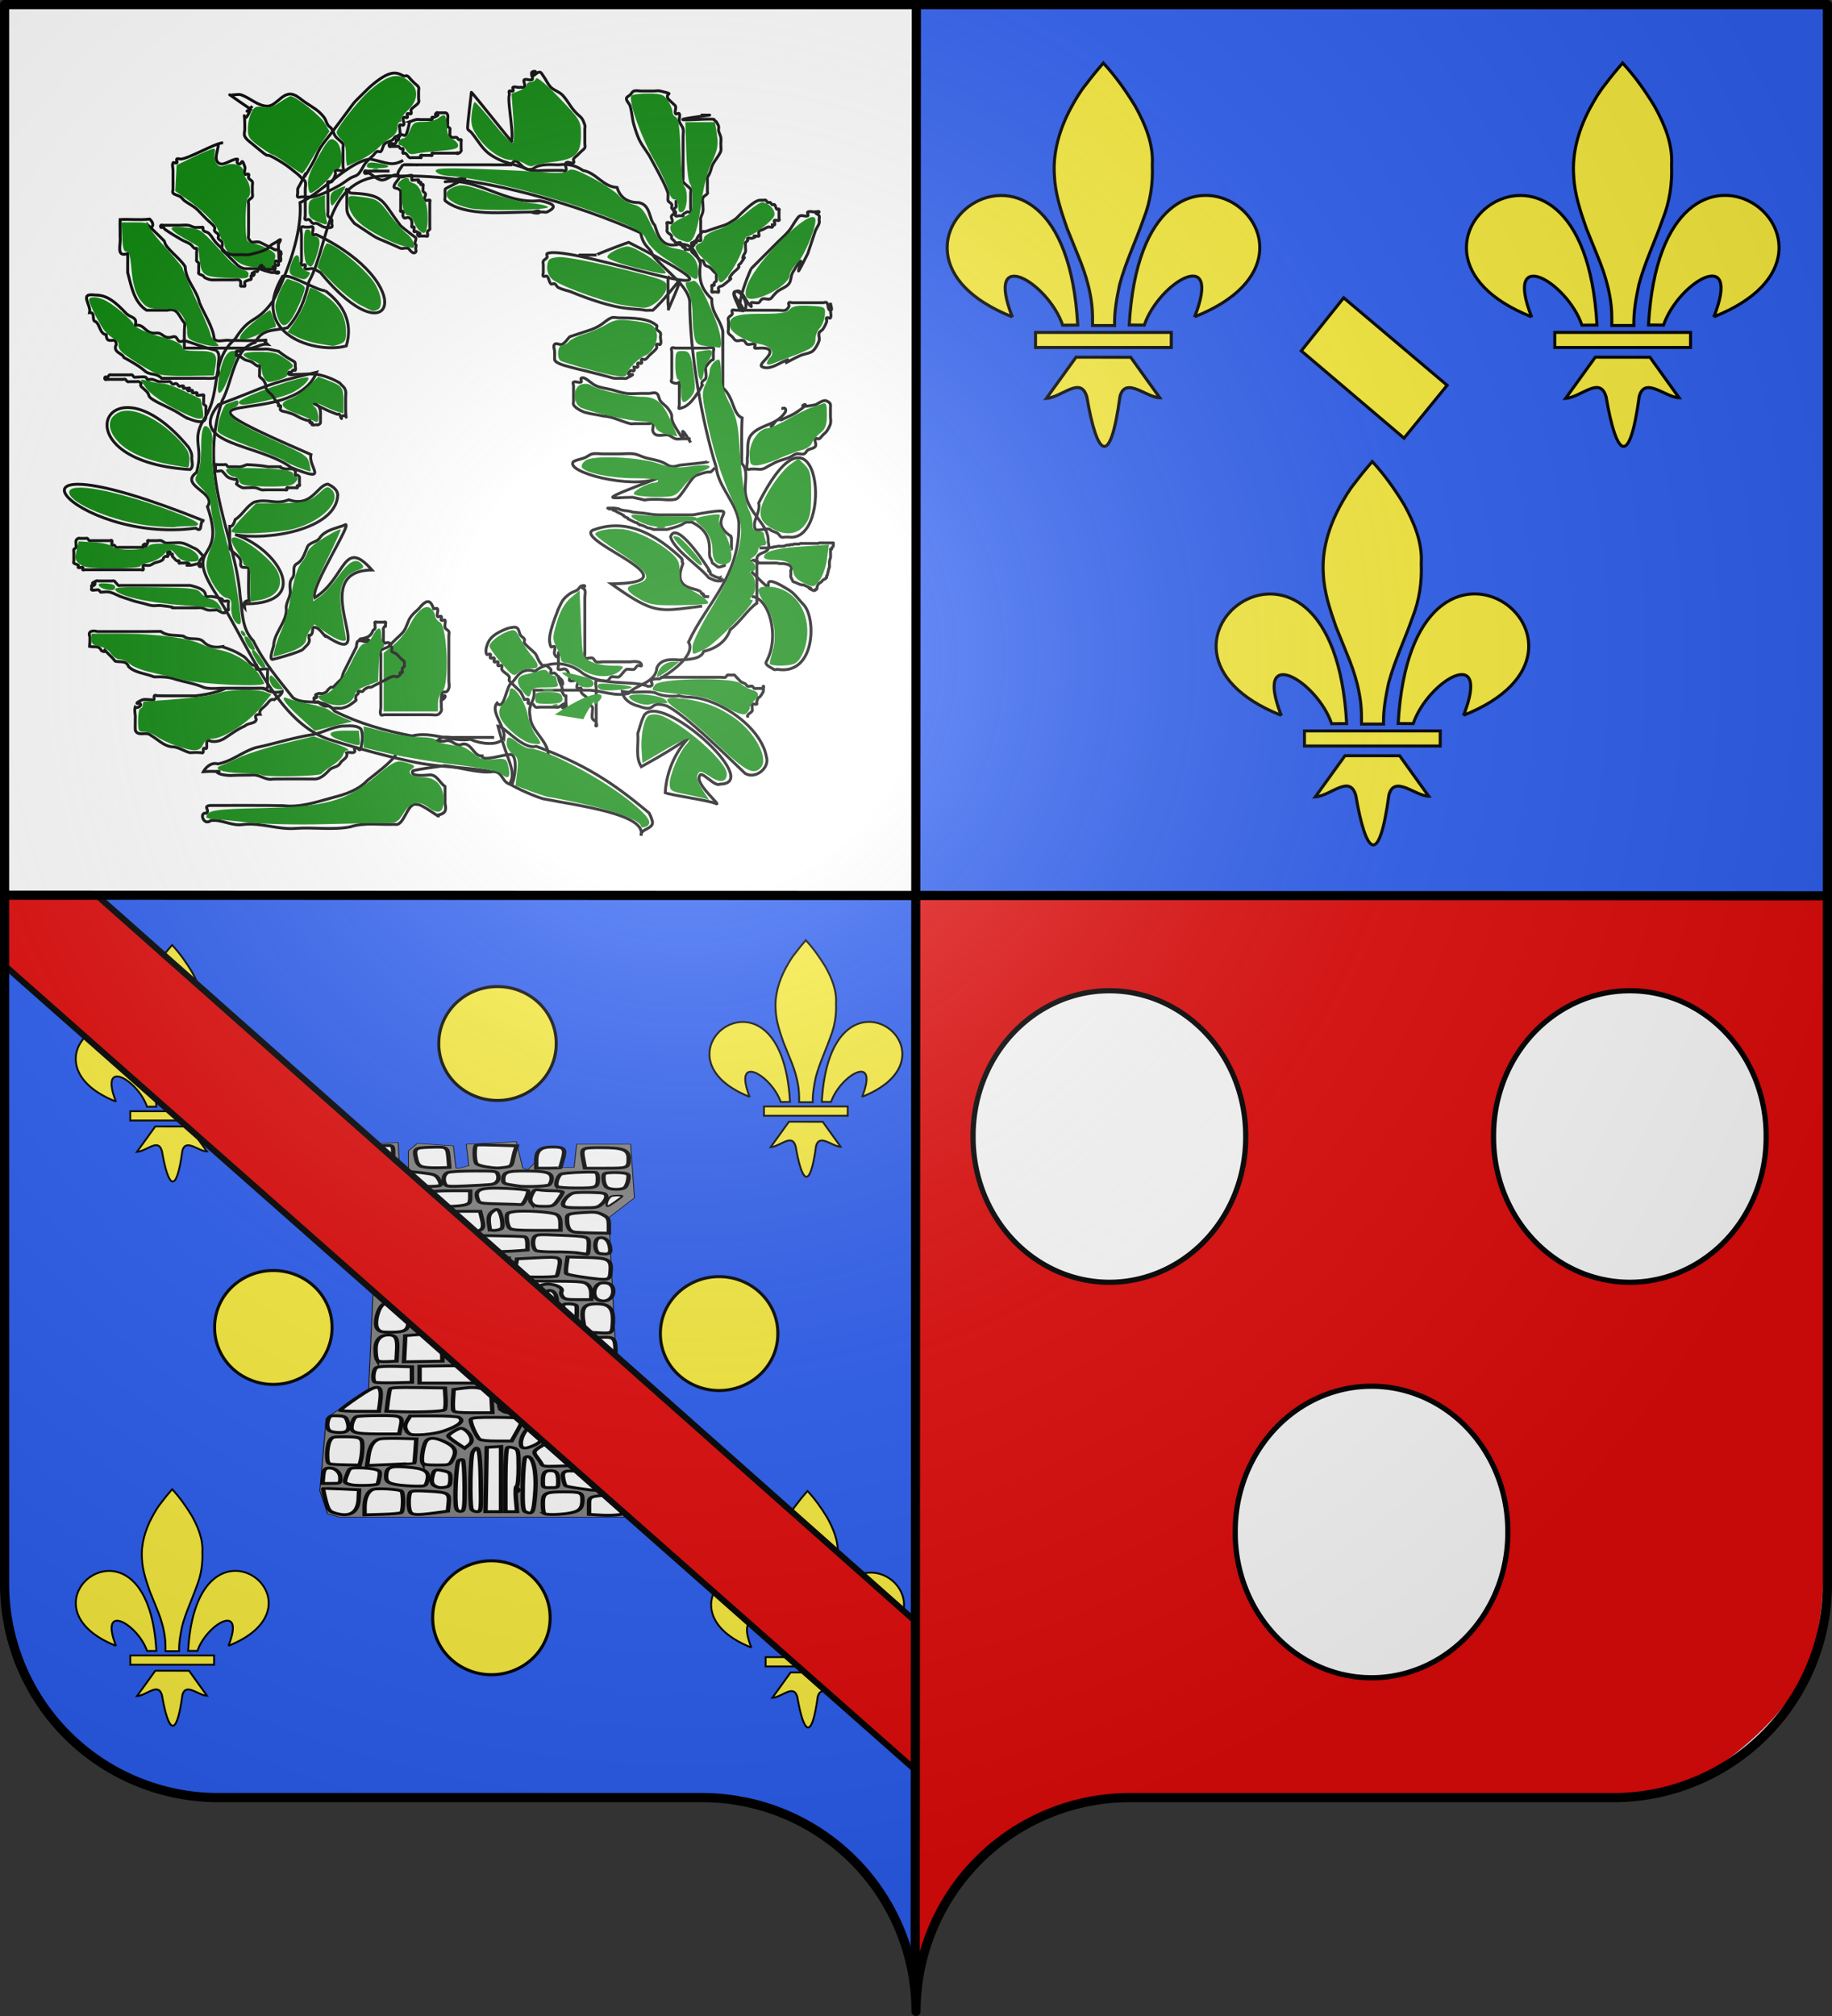
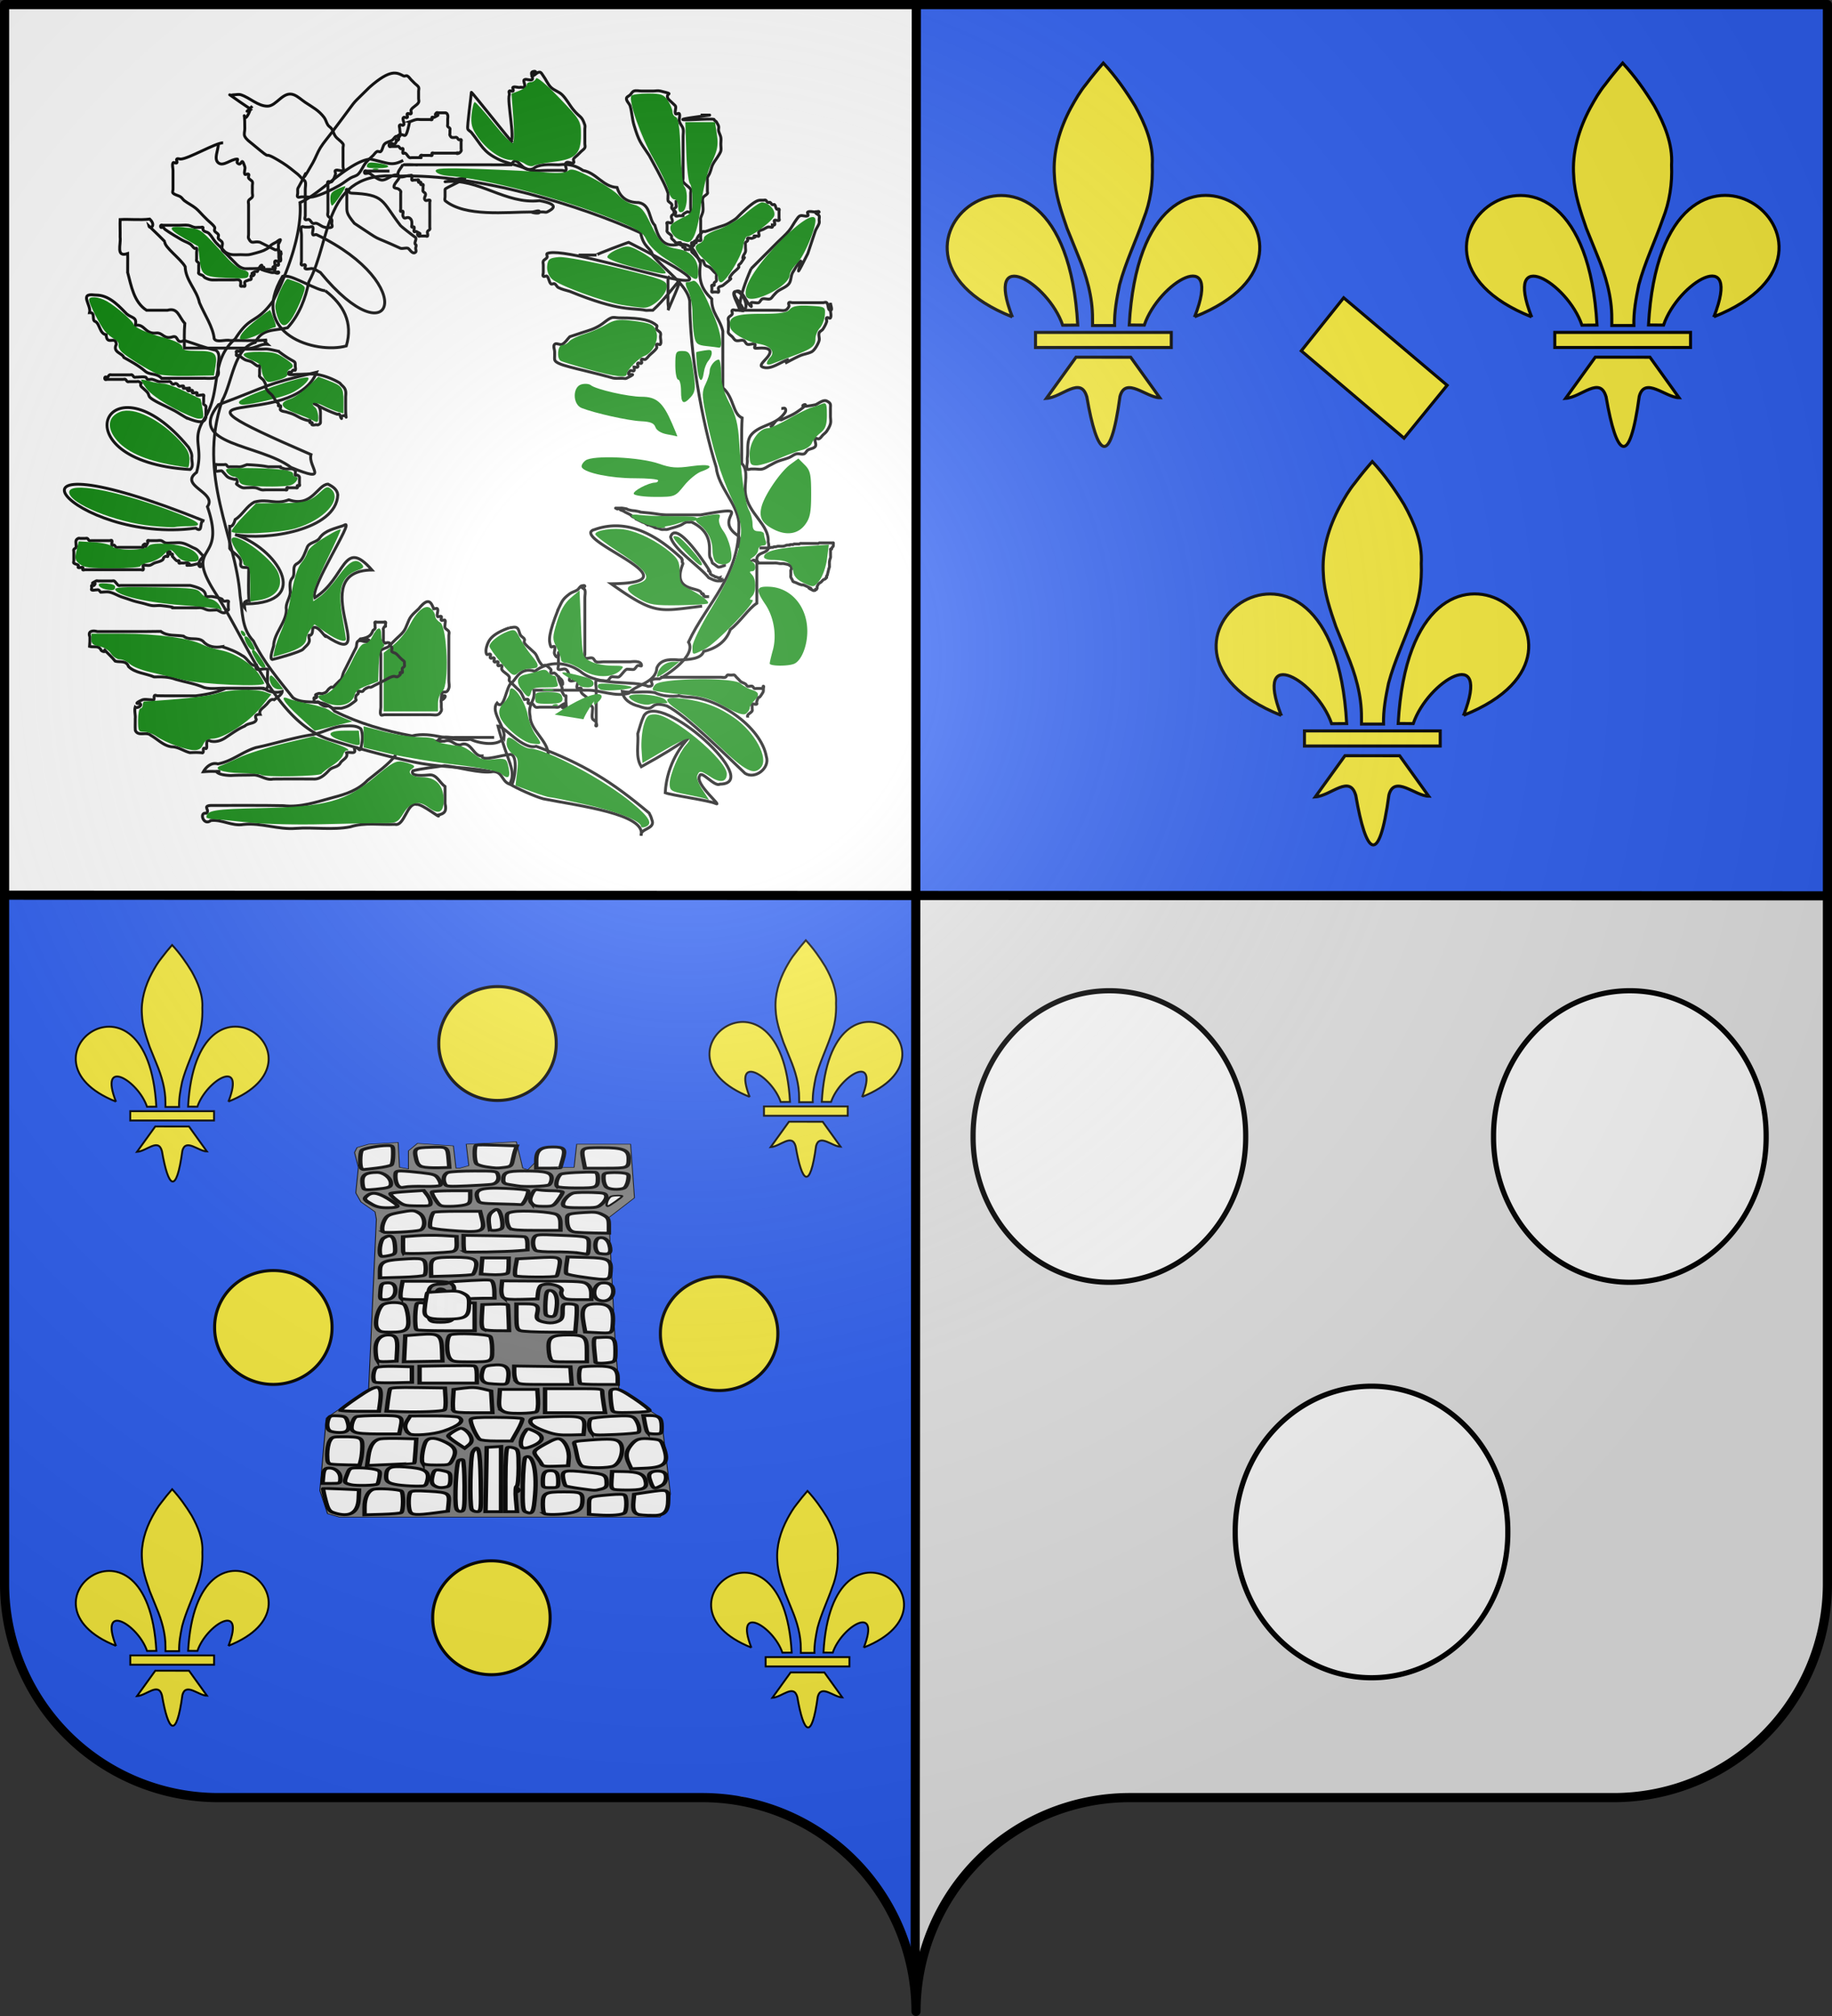
<svg xmlns="http://www.w3.org/2000/svg" xmlns:xlink="http://www.w3.org/1999/xlink" width="600" height="660" viewBox="-300 -295 600 660">
  <rect x="-300" y="-295" width="600" height="660" fill="#333333" stroke="none" />
  <defs>
    <radialGradient id="h" cx="-75" cy="-80" r="405" gradientUnits="userSpaceOnUse">
      <stop offset="0" style="stop-color:#fff;stop-opacity:.31" />
      <stop offset=".19" style="stop-color:#fff;stop-opacity:.25" />
      <stop offset=".6" style="stop-color:#6b6b6b;stop-opacity:.125" />
      <stop offset="1" style="stop-color:#000;stop-opacity:.125" />
    </radialGradient>
    <path id="a" d="M-298.5-293.5h597v517a70 70 0 0 1-70 70H70a70 70 0 0 0-70 70 70 70 0 0 0-70-70h-158.5a70 70 0 0 1-70-70z" style="stroke-linecap:round;stroke-linejoin:round" />
  </defs>
  <g style="display:inline">
    <use xlink:href="#a" width="600" height="660" style="fill:#e6e6e6;display:inline" />
    <path d="M-.417-294.177h298.16l1.891 292.592L-.417-2.167z" style="opacity:.99;fill:#2b5df2;fill-opacity:.988;fill-rule:evenodd;stroke:none" />
    <path d="M-297.945-148.99v-146.433H-.37V-2.558h-297.574z" style="opacity:.99;fill:#fff;fill-opacity:1;fill-rule:evenodd;stroke:none" />
    <path d="M-15.044 320.213c-5.187-6.518-18.366-17.577-26.284-21.754l-15.687-5.3-96.34-.628c-94.7 1.7-96.596-.18-110.6-9.359-17.618-11.546-27.364-27.64-30.644-38.742-1.988-6.727-4.904-1.635-4.044-124.07l.529-122.98 297.938.463.414 355.163c-.698.31-7.652-25.24-15.282-32.793" style="opacity:.99;fill:#2b5df2;fill-opacity:1;fill-rule:evenodd;stroke:none" />
    <path d="m-226.507 440.798-2.026 69.53-11.138 11.813-1.687 29.702 2.025 9.45 3.037 1.35h84.38l2.026-4.387.675-5.063-2.363-31.052-11.138-11.138-1.013-19.914-1.687-50.966 6.75-8.1-1.012-21.94h-14.176l-.675 9.451-8.438.338-1.35-3.038-2.363 3.713-1.35-.675-1.688-10.8-13.163 1.012.675 8.775-2.363 1.013h-1.012l-.675-9.113-9.45-1.013-2.363 3.038v7.425l-2.363-.675-.338-10.125-7.763.675-3.037 1.35-.675 2.025 1.012 6.075-.675 10.464 1.35 3.712 3.713 4.05z" style="fill:gray;stroke:#000;stroke-width:.215px;stroke-linecap:butt;stroke-linejoin:miter;stroke-opacity:1" transform="matrix(1.246 0 0 .8 105.49 -248.47)" />
    <path d="M-172.062 416.782c-.659-5.272-.649-5.283 4.74-5.283 5.666 0 7.134.901 7.134 4.38 0 3.934-.112 4.008-6.094 4.008h-5.392zM-184.484 416.834c0-4.228 1.075-5.624 4.332-5.624 3.067 0 3.452.762 2.615 5.179-.321 1.692-.584 3.172-.584 3.288s-1.432.21-3.182.21h-3.181zM-197.72 419.307c-1.075-.254-2.177-.813-2.45-1.242-.61-.964-.675-7.274-.078-7.61.238-.135 2.735-.116 5.548.041l5.115.286-.366 1.515c-.202.834-.517 2.726-.7 4.205-.3 2.424-.504 2.723-2.073 3.037-2.018.404-2.373.387-4.996-.232zM-214.38 419.319c-.924-.382-1.365-1.21-1.647-3.09-.67-4.472-.482-4.708 3.908-4.9 4.394-.194 4.328-.27 4.63 5.376l.154 2.893-2.892.121c-1.591.067-3.46-.113-4.154-.4zM-230.378 420.08c-.522-.522-.475-6.68.057-7.504.51-.792 4.43-1.937 6.644-1.942 1.567-.003 1.59.051 1.582 3.613-.005 1.988-.2 3.916-.434 4.282s-1.97.953-3.858 1.302c-4.062.75-3.523.717-3.991.249zM-220.894 426.895c-.338-.631-.614-2.205-.614-3.5 0-2.154.128-2.351 1.524-2.351.839 0 3.216.312 5.284.693 3.46.637 3.824.847 4.568 2.628.445 1.065.645 2.202.444 2.527-.206.334-2.038.522-4.212.432-2.116-.088-4.418.038-5.114.28-.954.33-1.418.155-1.88-.71zM-229.869 428.137c-.174-.453-.316-1.835-.316-3.07 0-2.505 1.06-3.445 3.886-3.445 1.787 0 3.634 2.307 3.634 4.539 0 1.496-.507 1.792-4.024 2.348-2.252.356-2.931.276-3.18-.372zM-208.416 426.53c-.74-1.932-.378-4.281.754-4.887.615-.33 3.734-.599 6.93-.599 5.672 0 5.821.034 6.165 1.404.507 2.019-.21 3.759-1.67 4.059-.695.143-3.637.42-6.538.617-4.573.31-5.324.231-5.64-.594zM-189.402 427.123c-.318-.106-1.294-.35-2.169-.544-1.227-.27-1.59-.687-1.59-1.824 0-3.154.821-3.711 5.478-3.711 5.832 0 7.248.596 7.248 3.052 0 1.057-.312 2.235-.694 2.617-.62.62-6.735.923-8.273.41zM-179.012 427.37c-.531-.86.195-4.353 1.05-5.055.594-.487 6.483-.986 8.952-.76.444.042.723.942.723 2.334 0 3.982-.154 4.097-5.523 4.097-2.786 0-4.982-.26-5.202-.616zM-165.999 427.665c-.41-.495-.768-1.991-.794-3.326-.046-2.347.017-2.433 1.913-2.615 1.078-.103 2.607-.024 3.398.174 1.33.334 1.416.56 1.14 3.007-.164 1.455-.652 2.87-1.084 3.144-1.264.8-3.764.59-4.573-.384zM-177.354 435.164c-.539-1.405 1.329-4.787 2.856-5.17.738-.186 2.893-.258 4.79-.16 3.069.157 3.466.319 3.63 1.477.102.715-.371 2.082-1.051 3.037-1.185 1.664-1.417 1.737-5.554 1.737-3.414 0-4.391-.193-4.67-.92zM-185.687 434.264c-.503-.94-.498-1.8.02-3.528.583-1.945.872-2.235 1.946-1.947.694.186 2.368.342 3.72.346s2.458.271 2.458.593-.549 1.753-1.22 3.181c-1.172 2.493-1.322 2.597-3.74 2.597-1.985 0-2.66-.263-3.184-1.242zM-194.112 434.498c-4.892-.176-5.315-.287-5.633-1.471-1.184-4.42.188-5.327 7.354-4.863 2.85.185 5.405.56 5.68.834.535.536-1.097 6.01-1.733 5.81-.208-.066-2.76-.206-5.668-.31zM-210.974 432.772c-.651-1.504-1.06-2.936-.908-3.182s2.474-.447 5.16-.447h4.883v2.617c0 2.278-.193 2.691-1.484 3.182-.816.31-2.605.564-3.976.564-2.418 0-2.526-.08-3.675-2.734zM-221.255 432.91c-1.06-1.276-1.747-2.49-1.525-2.696.223-.207 2.272-.557 4.555-.778l4.152-.402.91 1.761c.501.969.911 2.4.911 3.18 0 1.362-.146 1.417-3.537 1.339-3.383-.078-3.62-.183-5.466-2.403zM-228.007 434.382c-1.52-1.37-1.77-1.895-1.283-2.692 1.346-2.196 2.916-2.04 5.714.565 1.456 1.355 2.647 2.772 2.647 3.147 0 .423-.987.683-2.594.683-2.058 0-2.985-.352-4.484-1.703zM-174.15 446.09c-1.591-.245-2.236-1.806-2.236-5.416 0-2.035.283-2.203 4.434-2.63 2.909-.299 3.596-.173 4.967.914 1.385 1.097 1.59 1.666 1.59 4.4v3.14l-3.615-.087c-1.988-.048-4.302-.192-5.14-.321zM-191.404 444.5c-.384-.463-.741-2.066-.794-3.562-.09-2.56.006-2.749 1.64-3.208 2.492-.702 10.202.056 11.425 1.122.703.613 1.012 1.738 1.012 3.686v2.803h-6.293c-4.799 0-6.458-.2-6.99-.841zM-196.684 444.907c-.521-4.425-.382-5.978.647-7.203.9-1.071 1.218-1.175 1.642-.533.72 1.093 1.335 6.073.892 7.228-.354.924-3.08 1.36-3.18.508zM-207.886 445.257c-2.211-.283-4.186-.782-4.387-1.108-.435-.703.23-5.573.845-6.19.234-.235 3.074-.428 6.31-.428h5.882l.539 3.402c.806 5.088-.058 5.495-9.189 4.324zM-224.672 446.033c-.532-.532-.334-3.14.393-5.148.587-1.624 1.162-2.072 3.576-2.79 3.723-1.105 4.175-1.08 5.559.304 1.536 1.537 1.632 6.076.144 6.847-1.155.598-9.206 1.254-9.672.787zM-225.219 455.899c-.779-.779-.317-6.447.6-7.364 1.836-1.836 2.808-.874 2.992 2.965.167 3.466.133 3.557-1.541 4.14-.942.329-1.865.445-2.05.259zM-219.395 454.619c-.065-.172-.112-1.744-.103-3.494l.015-3.181 3.47-.404c1.91-.222 5.065-.255 7.013-.072l3.542.331.063 2.806c.048 2.115-.183 2.935-.938 3.332-1.091.574-12.87 1.189-13.062.682zM-203.306 454.094c-.148-.148-.269-1.722-.27-3.499v-3.23l7.665.168c4.217.092 7.992.28 8.39.416.433.148.723 1.283.723 2.834v2.586l-2.46.308c-3.467.435-13.725.74-14.048.417zM-173.493 454.563c-1.114-.272-3.924-.466-6.246-.431-2.322.034-4.494-.21-4.826-.542-.82-.82-1.04-4.24-.358-5.572.508-.992 1.048-1.05 6.426-.69 8.204.548 7.839.343 7.82 4.405-.01 1.893-.191 3.415-.404 3.383s-1.299-.282-2.412-.553zM-167.853 454.776c-1.36-.355-1.478-5.822-.137-6.337 1.297-.497 2.404.705 2.78 3.018.54 3.332 0 4.01-2.643 3.32zM-193.103 472.89c-.41-.495-.628-2.094-.525-3.86l.177-3.017 10.702.093c10.073.088 10.762.164 11.714 1.298.628.746 1.013 2.17 1.013 3.743v2.54h-3.45c-2.903 0-3.554-.192-4.095-1.203-.354-.66-.487-1.61-.295-2.108.775-2.022-3.15-3.955-5.281-2.6-.376.238-.766 1.601-.868 3.028l-.184 2.593-4.104.168c-3.05.125-4.283-.048-4.804-.676zM-189.956 463.892c-.183-.297-.165-1.968.04-3.715l.374-3.175 4.829-.402c6.607-.55 6.768-.457 6.272 3.635-.222 1.83-.516 3.523-.654 3.762-.365.63-10.466.533-10.86-.105zM-212.139 460.848c-.058-4.115.49-4.516 6.171-4.516 5.087 0 6.158.82 5.603 4.293-.207 1.298-.558 2.527-.78 2.732-.223.205-2.777.479-5.676.608l-5.27.236zM-205.508 473.056c-.845-.51-.988-1.06-.689-2.654.234-1.247.114-2.327-.318-2.847-.383-.461-.593-.938-.468-1.061.124-.122 2.596-.407 5.492-.632 5.203-.405 5.27-.394 5.633.96.201.753.37 2.475.374 3.828l.008 2.458h-2.82c-1.55 0-3.568.133-4.483.296s-2.143.006-2.729-.348zM-225.557 462.04c0-3.564.892-4.369 5.376-4.849 6.055-.648 6.458-.472 6.633 2.901.083 1.59-.047 3.186-.29 3.545-.254.378-2.806.754-6.079.894l-5.64.242zM-220.037 473.148c-.183-.297-.163-1.989.045-3.76l.379-3.222h5.994c3.611 0 5.995.23 5.995.579 0 .318-.902.578-2.004.578-2.337 0-3.203 1.163-3.203 4.3v2.064h-3.436c-1.89 0-3.587-.243-3.77-.54zM-215.916 486.028c-.622-.622-.442-10.503.198-10.898.321-.199 1.102-.197 1.736.005.941.298 1.151.877 1.151 3.171 0 4.182.317 4.637 3.224 4.637 3.053 0 3.718-.93 3.718-5.195v-2.958l2.604.135 2.603.135v11.354h-7.424c-4.083 0-7.598-.174-7.81-.386zM-198.238 485.927c-.529-.335-.685-1.85-.551-5.342l.186-4.874 3.3-.173c1.814-.096 3.336.035 3.383.29.047.254.132 2.74.189 5.524l.104 5.061-2.937-.009c-1.615-.005-3.269-.22-3.674-.477zM-188.679 486.367c-.844-.492-1.012-1.446-1.012-5.767v-5.178h2.541c2.926 0 3.426.686 2.899 3.979-.377 2.358.186 3.137 2.697 3.735.913.217 1.971.013 2.748-.531 1.036-.726 1.263-1.453 1.263-4.034 0-3.087.033-3.149 1.674-3.149.92 0 1.793.326 1.94.723.145.398.14 3.001-.012 5.785l-.276 5.062-6.724-.018c-3.699-.01-7.18-.283-7.737-.607zM-168.933 487.154l-2.67-.22-.362-3.008c-.82-6.828-.152-8.504 3.389-8.504 3.474 0 4.512 1.993 4.225 8.111-.193 4.112-.042 3.992-4.582 3.62z" style="opacity:.99;fill:#fff;fill-opacity:1;fill-rule:evenodd;stroke:#000;stroke-width:1.157;stroke-linecap:square;stroke-miterlimit:4;stroke-opacity:1;stroke-dasharray:none" transform="matrix(1.246 0 0 .8 105.49 -248.47)" />
    <path d="M-181.925 479.854c-.164-.426-.22-2.834-.127-5.35.134-3.588.357-4.578 1.03-4.578 1.512 0 2.25 2.63 1.907 6.798-.274 3.333-.482 3.905-1.417 3.905-.603 0-1.23-.349-1.393-.775zM-171.891 464.526c-2.46-.516-4.575-1.206-4.701-1.534s-.095-1.986.068-3.685l.296-3.087 4.885.2c5.96.245 6.664.872 6.407 5.696-.2 3.773-.297 3.807-6.955 2.41zM-168.096 473.817c-1.968-1.252-1.276-6.655.892-6.972 1.919-.28 2.967.921 2.967 3.4 0 3.056-1.902 4.816-3.86 3.572zM-196.805 463.421l-2.197-.22.172-3.29.173-3.29h6.941l-.023 3.012c-.013 1.657-.143 3.122-.29 3.255-.559.51-2.666.745-4.776.533zM-211.095 475.493c0-5.122.634-6.895 2.133-5.967.749.463.97 2.413.847 7.487-.084 3.448-.155 3.616-1.534 3.616-1.434 0-1.446-.044-1.446-5.136zM-225.442 470.36c.157-3.007.307-3.345 1.555-3.521 1.613-.228 2.358.708 2.37 2.98.013 2.415-.98 3.868-2.643 3.868-1.406 0-1.45-.113-1.282-3.327zM-226.259 485.506c-.917-2.013.225-8.883 1.65-9.925 1.387-1.014 4.538-.926 5.432.151.406.49.86 2.782 1.008 5.096.337 5.247-.34 6.164-4.55 6.164-2.513 0-2.946-.182-3.54-1.486zM-219.07 493.774l.165-5.336 3.72-.458c5.137-.633 5.795.062 5.935 6.262l.103 4.609-5.045.13-5.045.128zM-226.352 498.255c-.2-.52-.362-2.486-.362-4.369 0-3.684 1.216-5.737 3.4-5.737 1.936 0 2.444 1.382 2.265 6.164l-.17 4.538-2.385.174c-1.783.13-2.477-.064-2.748-.77zM-207.132 497.839c-1.058-1.952-.996-9.008.086-9.74 1.298-.878 9.822-.323 10.458.68.284.449.52 2.806.525 5.238.01 5.187.086 5.123-6.092 5.123-3.835 0-4.343-.133-4.977-1.301z" style="opacity:.99;fill:#fff;fill-opacity:1;fill-rule:evenodd;stroke:#000;stroke-width:1.157;stroke-linecap:square;stroke-miterlimit:4;stroke-opacity:1;stroke-dasharray:none" transform="matrix(1.246 0 0 .8 105.49 -248.47)" />
    <path d="M-213.118 480.74c-.794-.793-.884-1.677-.55-5.35.221-2.421.47-4.479.552-4.574s1.938-.321 4.124-.503c3.433-.286 4.17-.17 5.42.845 1.187.964 1.443 1.676 1.43 3.974-.035 5.89-.7 6.536-6.74 6.551-2.285.006-3.575-.282-4.236-.943zM-180.825 497.55c-.227-.876-.418-2.986-.424-4.69-.015-3.836.955-4.711 5.222-4.711 4.284 0 4.848.745 4.848 6.405v4.586h-4.617c-4.551 0-4.623-.022-5.03-1.59zM-168.896 499.285c-.61-8.642-.593-9.983.13-10.04.423-.034 1.29-.1 1.926-.148 2.735-.202 3.181.551 3.181 5.368 0 4.22-.092 4.565-1.301 4.89-1.814.485-3.9.448-3.936-.07zM-189.67 507.277c-.33-.615-.6-2.315-.6-3.777v-2.659l7.376.162 7.376.162.172 3.616.173 3.615h-6.95c-6.278 0-7.006-.108-7.548-1.119zM-197.04 507.991c-1.588-.308-2.113-1.869-1.616-4.809.339-2.007.608-2.314 2.31-2.633 3.94-.74 5.005.697 4.422 5.967-.187 1.698-.383 1.872-2.024 1.801-1-.043-2.39-.19-3.091-.326zM-215.144 504.382v-3.436l6.797-.18c3.738-.099 7.122-.087 7.52.027.473.135.723 1.384.723 3.616v3.409h-15.04zM-226.886 507.453c-.74-.74-.43-5.259.407-5.954.505-.42 2.429-.611 5.062-.505l4.248.17v6.364l-4.655.166c-2.56.092-4.838-.017-5.062-.24z" style="opacity:.99;fill:#fff;fill-opacity:1;fill-rule:evenodd;stroke:#000;stroke-width:1.157;stroke-linecap:square;stroke-miterlimit:4;stroke-opacity:1;stroke-dasharray:none" transform="matrix(1.246 0 0 .8 105.49 -248.47)" />
    <path d="M-235.97 518.945c0-.244 1.912-2.483 4.25-4.977 6.06-6.467 6.938-6.041 6.102 2.958l-.229 2.455-5.061.003c-2.784.002-5.062-.196-5.062-.44zM-219.919 519.542l-3.906-.208.34-4.167c.186-2.292.442-4.501.568-4.909.174-.561 1.95-.701 7.327-.578l7.098.162.172 4.283c.094 2.355-.036 4.471-.29 4.702-.641.585-6.637.964-11.309.715zM-206.224 519.185c-.165-.429-.222-2.577-.127-4.772l.173-3.992 2.715-.525c2.023-.39 3.278-.311 4.918.311l2.201.837.17 4.46.168 4.462h-4.96c-3.628 0-5.04-.21-5.258-.78zM-193.332 519.217c-.834-.833-1.005-1.804-.868-4.917l.17-3.88h9.835l.172 4.283c.094 2.356-.09 4.544-.41 4.864s-2.218.605-4.22.634c-2.781.041-3.886-.191-4.68-.984zM-182.17 515.049v-4.917h7.52c7.511 0 7.52.002 7.52 1.36 0 .75.168 2.962.372 4.918l.372 3.556h-15.785zM-164.442 518.976c-.163-.57-.38-2.727-.48-4.795-.17-3.49-.092-3.773 1.079-3.94.93-.132 2.296.908 5.206 3.965 2.17 2.28 3.945 4.443 3.945 4.808 0 .43-1.658.721-4.727.83-4.128.146-4.763.036-5.023-.868zM-172.985 507.962c-.41-2.507-.249-6.3.281-6.644.362-.233 2.27-.429 4.24-.433 4.254-.011 5.384 1.046 5.384 5.037v2.474h-4.917c-2.705 0-4.95-.195-4.988-.434zM-199.375 530.813c-.929-1.18-2.633-7.258-2.288-8.159.253-.658 1.664-.823 6.753-.791 3.538.022 6.578.275 6.755.562s-.382 2.454-1.244 4.816l-1.566 4.295h-3.92c-2.447 0-4.134-.272-4.49-.723zM-205.455 532.263c-1.193-1.222-2.165-2.472-2.16-2.776.014-.708 2.58-3.158 3.31-3.158.937 0 2.318 1.937 2.716 3.81.272 1.283.087 2.145-.659 3.066l-1.037 1.28zM-217.87 528.528c-1.174-1.465-1.365-3.295-.547-5.252l.828-1.981 5.995-.027c3.297-.015 6.32.238 6.718.563 1.674 1.367.26 3.394-3.905 5.594-2.726 1.44-8.28 2.114-9.09 1.103zM-232.187 527.864c-.857-.627-1.001-1.269-.733-3.266.183-1.366.678-2.704 1.1-2.971.422-.268 3.147-.49 6.056-.495 6.07-.01 6.243.133 5.638 4.693l-.374 2.818h-5.31q-5.311 0-6.377-.78zM-238.747 527.37c-.752-.752-.889-2.859-.322-4.976.301-1.124.682-1.305 2.43-1.157 1.85.156 2.122.395 2.52 2.2.734 3.338.167 4.628-2.036 4.628-1.044 0-2.21-.313-2.592-.694zM-238.429 540.971c-.828-.216-1.012-.924-1.012-3.896 0-1.997.286-4.451.635-5.453.59-1.693.825-1.821 3.326-1.814 4.956.015 5.296.27 5.288 3.965-.004 1.792-.167 4.235-.365 5.428l-.358 2.169-3.25-.067c-1.789-.037-3.707-.186-4.264-.332zM-228.613 537.837c.38-4.382 1.437-6.746 3.21-7.177.71-.172 3.114-.24 5.341-.153l4.05.161-.21 4.917c-.114 2.705-.255 4.97-.31 5.036-.057.065-2.87.297-6.252.516l-6.15.397zM-214.373 540.46c-.469-1.221.221-7.537.978-8.951.868-1.62 2.665-1.397 5.254.654 2.479 1.963 2.852 3.708 1.558 7.286-.679 1.877-.773 1.921-4.068 1.921-2.534 0-3.46-.226-3.722-.91zM-220.838 549.472c-2.615-.618-3.187-1.323-3.093-3.81.124-3.313.96-3.91 4.892-3.5 5.446.57 6.65 1.763 5.886 5.835-.377 2.01-.438 2.05-3.068 1.991-1.476-.032-3.554-.265-4.617-.516zM-233.222 549.397c-1.806-.684-1.829-.787-.944-4.3.64-2.544.672-2.57 3.144-2.57 1.373 0 3.198.267 4.054.592 1.445.55 1.537.782 1.263 3.21-.162 1.44-.39 2.712-.508 2.825-.608.592-5.632.766-7.01.243zM-240.484 545.859c.138-2.394.397-3.074 1.23-3.233 1.748-.332 3.284 1.558 3.284 4.04 0 2.214-.01 2.224-2.344 2.224h-2.345zM-237.69 560.876c-1.217-.616-1.545-1.404-2.19-5.274-.418-2.502-.685-4.59-.594-4.641.09-.05 2.248.048 4.793.22l4.628.313-.103 3.654c-.165 5.84-2.415 7.813-6.534 5.728zM-229.607 558.583c0-3.922.948-6.76 2.443-7.313 1.288-.476 6.562.068 7.239.747.596.598.561 8.227-.04 8.829-.263.263-2.54.571-5.06.686l-4.582.208zM-217.672 560.316c-.51-1.902-.425-6.965.132-7.842.365-.575 1.548-.659 4.958-.35 5.106.463 5.367.736 5.054 5.302l-.194 2.823-3.312.684c-4.959 1.024-6.23.906-6.638-.617zM-211.29 549.77c-.603-.603-.764-1.583-.546-3.326.398-3.188.723-3.486 2.947-2.711 1.727.602 1.843.818 1.843 3.417 0 1.995-.256 2.872-.915 3.125-1.456.559-2.41.414-3.329-.505zM-181.592 527.824c-3.368-1.774-4.835-3.403-4.373-4.858.318-1.001 1.039-1.162 6.271-1.396 7.335-.329 8.072.09 7.818 4.439l-.17 2.923-3.472.131c-2.708.103-4.043-.17-6.074-1.24zM-188.534 532.385c0-1.124.382-2.958.849-4.075.844-2.019.859-2.026 2.338-1.057 3.059 2.005 3.073 4.237.039 6.225-2.34 1.534-3.226 1.233-3.226-1.093zM-169.997 528.113c-.693-1.296-.79-4.655-.16-5.614.233-.356 2.663-.832 5.4-1.057 4.115-.338 5.131-.253 5.877.492 1.056 1.057 1.928 5.46 1.211 6.113-.272.247-3.02.617-6.109.822-5.185.344-5.66.286-6.219-.756zM-155.222 528.143c-.17-.275-.482-1.967-.693-3.76l-.383-3.26h1.7c2.42 0 3.088.963 3.088 4.454 0 3.008-.033 3.066-1.702 3.066-.936 0-1.84-.225-2.01-.5zM-172.396 541.784c-.562-.428-1.093-2.076-1.345-4.176-.229-1.908-.548-4.026-.71-4.707-.271-1.148.016-1.275 3.948-1.734 5.399-.632 6.95-.483 7.852.752 1.46 1.996.546 8.296-1.42 9.787-1.291.98-7.07 1.033-8.325.078zM-160.13 540.757c-.915-3.054-.79-4.915.496-7.438 1.347-2.64 2.32-3.1 5.534-2.619 2.344.352 2.435.448 3.08 3.246 1.518 6.574.507 8.365-4.916 8.71l-3.557.226-.637-2.125zM-183.075 540.965c-.171-.573-.689-1.778-1.15-2.679-1.238-2.42-1.11-2.756 2.128-5.544 2.33-2.006 3.167-2.428 3.905-1.968 1.384.863 2.46 4.651 2.266 7.973l-.17 2.912-3.334.174c-2.799.146-3.383.007-3.645-.868zM-173.049 550.973c-1.824-.392-3.481-.878-3.683-1.08s-.5-1.547-.663-2.988c-.377-3.347.189-3.586 6.187-2.612 4.898.796 5.21 1.079 5.227 4.756.006 1.195-.371 1.75-1.476 2.17-1.718.653-1.332.67-5.592-.246zM-163.83 551.392c-.881-.24-1.013-.822-.868-3.85l.171-3.569 2.94.073c3.945.097 5.311.922 5.795 3.5.583 3.108-.208 3.932-3.877 4.038-1.717.05-3.59-.037-4.16-.192zM-154.406 548.298c-.553-2.304-.547-3.084.031-3.78.779-.939 2.879-.919 3.579.034.797 1.084.449 4.154-.57 5.028-2.078 1.786-2.33 1.68-3.04-1.282zM-156.86 561.795c-1.864-.298-2.326-1.569-2.062-5.67l.18-2.814 3.182-.74c5.753-1.337 5.786-1.32 5.776 2.827-.01 4.847-.878 6.488-3.475 6.58-1.107.038-2.727-.044-3.601-.183zM-168.142 561.797l-2.459-.246v-3.456c0-3.905-.15-3.775 5.207-4.502 2.661-.361 3.884-.32 4.185.141.576.883.54 6.255-.047 7.18-.55.867-3.395 1.232-6.886.883zM-182.363 561.232c-.212-.213-.386-2.026-.386-4.03 0-4.329.572-4.84 5.41-4.84 4.594 0 5.003.268 5.003 3.281 0 3.445-.748 4.65-3.333 5.367-2.447.68-6.115.801-6.694.222zM-182.749 548.07c0-3.418.447-4.386 2.025-4.386s2.024.968 2.024 4.386c0 2.535-.016 2.556-2.024 2.556s-2.025-.02-2.025-2.556zM-197.656 547.3l.156-13.161 1.88-.181 1.88-.182v26.684h-4.071zM-189.645 551.445c.028-.673.165-.81.35-.35.166.419.146.917-.046 1.11-.193.192-.33-.15-.304-.76zM-187.319 560.508c-.653-.413-.787-2.565-.692-11.127.065-5.838.365-10.861.665-11.164 1.892-1.9 3.1 5.223 2.572 15.157-.409 7.693-.64 8.34-2.545 7.134z" style="opacity:.99;fill:#fff;fill-opacity:1;fill-rule:evenodd;stroke:#000;stroke-width:1.157;stroke-linecap:square;stroke-miterlimit:4;stroke-opacity:1;stroke-dasharray:none" transform="matrix(1.246 0 0 .8 105.49 -248.47)" />
    <path d="M-192.583 547.478c0-7.848.224-13.12.566-13.332.312-.192 1.093-.068 1.736.276 1.08.578 1.169 1.192 1.169 8.125 0 4.125-.228 7.5-.506 7.5s-.373 2.343-.21 5.207l.298 5.206h-3.053zM-201.46 559.448c-.588-2.146-.344-21.868.29-23.45 1.49-3.721 1.933-1.255 2.09 11.639.15 12.385.117 12.823-.974 12.823-.62 0-1.254-.455-1.406-1.012zM-205.469 559.188c-.582-2.593-.055-18.992.632-19.68.366-.365.847-.482 1.07-.259s.422 5.016.443 10.651c.034 9.026-.074 10.268-.904 10.432-.594.117-1.052-.305-1.24-1.144z" style="opacity:.99;fill:#fff;fill-opacity:1;fill-rule:evenodd;stroke:#000;stroke-width:1.157;stroke-linecap:square;stroke-miterlimit:4;stroke-opacity:1;stroke-dasharray:none" transform="matrix(1.246 0 0 .8 105.49 -248.47)" />
    <path d="M-165.987 434.79c.003-1.313.653-3.067 1.254-3.389.717-.384 2.847-.427 2.847-.057 0 .376-3.468 4.155-3.813 4.155-.16 0-.288-.32-.288-.71z" style="opacity:.99;fill:#fff;fill-opacity:1;fill-rule:evenodd;stroke:#000;stroke-width:.631;stroke-linecap:square;stroke-miterlimit:4;stroke-opacity:1;stroke-dasharray:none" transform="matrix(1.246 0 0 .8 105.49 -248.47)" />
    <use xlink:href="#b" width="600" height="660" transform="translate(.55 180.285)" />
    <use xlink:href="#b" width="600" height="660" transform="translate(-207.544 1.555)" />
    <use xlink:href="#c" id="d" width="600" height="660" x="0" y="0" transform="translate(72.581 94.963)" />
-     <path d="M-.277 284.402-298.811 20.806l.152-22.889 30.156.028L-.238 235.763z" style="fill:#e20909;fill-opacity:1;stroke:#000;stroke-width:2;stroke-linecap:butt;stroke-linejoin:miter;stroke-miterlimit:4;stroke-opacity:1;stroke-dasharray:none" />
    <path id="c" d="M238.211 220.597a21.729 20.924 0 1 1-43.457 0 21.729 20.924 0 1 1 43.457 0z" style="opacity:.99;fill:#fcef3c;fill-opacity:1;fill-rule:evenodd;stroke:#000;stroke-width:1.13;stroke-linecap:square;stroke-miterlimit:4;stroke-opacity:1;stroke-dasharray:none" transform="matrix(.885 0 0 .885 -328.647 -148.603)" />
    <use xlink:href="#c" width="600" height="660" transform="translate(-2 188)" />
    <use xlink:href="#d" width="600" height="660" transform="translate(-146 -2)" />
    <path d="m140.066-197.51 33.885 28.648-14.111 17.31-33.655-28.584z" style="fill:#fcef3c;fill-opacity:1;stroke:#000;stroke-width:1;stroke-linecap:butt;stroke-linejoin:miter;stroke-miterlimit:4;stroke-opacity:1;stroke-dasharray:none" />
-     <path d="M-.078-2.898c100.55 0 196.86.115 297.409.115-.102 68.055-.067 152.57 0 220.607-.669 27.717-5.678 42.627-29.944 61.97-12.754 9.94-28.727 14.35-44.573 13.197-53.29 1.282-106.604-1.699-159.881-.354-16.888 3.215-36.196 11.775-44.73 23.56C7.579 331.036 2.797 346.257.049 357.82-.13 237.952.103 116.969-.078-2.898m161.83 229.43c14.431-13.868 12.254-12.724-1.8-27.774-10.21-10.673-6.106-21.062-18.886-10.4-9.697 8.965-5.055 8.025-6.418 22.086-1.451 16.34-5.683 12.56.54 23.117 12.868 7.423 17.213 7.641 26.563-7.03M77.491 90.455c15.891-12.714 18.006-18.215 3.366-34.853-10.852-14.919-18.356-12.75-31.886.446-1.392 9.122-4.759 4.565-6.167 16.645-3.204 12.46 2.902 14.488 6.523 21.847-2.069 7.066 8.137-6.02 6.925 3.602 10.393 9.221 10.951.153 21.239-7.687m165.397-5.622c23.191-16.023 16.18-29.812-9.134-40.748-11.198-6.135-5.892 5.436-9.534 19.255-7.704 4.613-7.976 1.82-7.462 13.905-1.566 16.538 6.048 9.563 13.596 16.56 8.433 6.057 4.208-3.19 12.534-8.972" style="opacity:.99;fill:#e20909;fill-opacity:1;fill-rule:evenodd;stroke:none" />
    <path id="e" d="M556.678 488.085a26.197 27.834 0 1 1-52.393 0 26.197 27.834 0 1 1 52.393 0z" style="fill:#fff;fill-opacity:1;fill-rule:evenodd;stroke:#000;stroke-width:1;stroke-miterlimit:4;stroke-opacity:1;stroke-dasharray:none" transform="matrix(1.704 0 0 1.704 -840.602 -754.624)" />
    <path d="M64.544 127.865c-1.867-2.131-3.448-2.726-7.244-2.726-3.242 0-5.425-.64-6.565-1.923-1.975-2.221-4.11-9.339-4.118-13.731-.004-1.662-.5-3.021-1.105-3.021-.604 0-1.099-2.472-1.099-5.493V95.48h4.394c2.507 0 4.395.527 4.395 1.228 0 .675 1.483 2.917 3.295 4.981 1.813 2.065 3.296 4.478 3.296 5.363s.37 1.551.824 1.48c.453-.072 1.194-.01 1.647.137s1.442.335 2.197.417c.762.083 1.221 1.24 1.031 2.6-.342 2.45 2.94 9.278 4.114 8.559.343-.21.675 1.052.74 2.806.064 1.753-.307 3.187-.824 3.187-.518 0-.941.989-.941 2.197 0 2.905-1.133 2.745-4.037-.569" style="opacity:.99;fill:#fff;fill-opacity:1;fill-rule:evenodd;stroke:none" transform="translate(-300 -295)" />
    <path d="M-166.498-231.503h-7.768c-.259 0-.594-.183-.777 0s-.183.593 0 .776c.181.181 1.23-.162 1.554 0 1.2.6 3.034 2.494 4.66 2.33 1.876-.187 3.822-2.523 5.438-1.553 1.196.718-1.554 2.49-1.554 3.884 0 .58 1.072.456 1.554.777.305.203.613.45.777.777.115.231 0 .518 0 .776v5.437c0 .26-.183.594 0 .778.183.183.66-.232.776 0 .232.463-.163 1.062 0 1.553.552 1.653 1.248.055 2.33.777.893.595.778 1.507.778 2.33 0 .26-.184.594 0 .777.183.183.66-.232.776 0 .232.463-.231 1.09 0 1.553.116.232.545-.115.777 0 3.233 1.617-.83-.053.777 1.554.183.183.518 0 .777 0h1.553c.26 0 .661.232.777 0 .232-.463-.164-1.062 0-1.554.116-.347.613-.449.777-.776.115-.232 0-.518 0-.777v-8.545c0-.258.231-.66 0-.776-.463-.232-1.188.366-1.554 0-.777-.777.389-1.554 0-2.33-.164-.328-.613-.45-.777-.777-.115-.232 0-.518 0-.777v-.777c0-.259.183-.594 0-.777s-.593.183-.776 0 .183-.593 0-.776-.594.183-.777 0c-.183-.184.183-.594 0-.777s-.518 0-.777 0h-.777c-.259 0-.66.231-.776 0-.232-.463.231-1.09 0-1.554-.116-.231-.518 0-.777 0-1.295 0-3.218 1.11-3.884 0-.717-1.195 1.036-2.589 1.553-3.884M-159.507-248.592c.777-.26 1.527-.616 2.33-.777.508-.102 1.036 0 1.554 0h3.107c.259 0 .593.183.776 0s-.183-.594 0-.777c.184-.183.546.116.777 0 3.233-1.616-.83.054.777-1.553.183-.183.518 0 .777 0h1.553c.69 0 1.234-.183 1.554.777.164.49 0 1.035 0 1.553v1.554c0 .259-.116.545 0 .776.164.328.613.45.777.777.115.232 0 .518 0 .777v.777c0 .259-.116.545 0 .776.48.96.75.777 1.553.777.26 0 .545-.116.777 0 .327.164.45.613.777.777.231.116.593-.183.776 0s0 .518 0 .777v2.33c0 .259.116.545 0 .777a1.78 1.78 0 0 1-.776.777c-.232.115-.777.259-.777 0 0-.26 1.036 0 .777 0h-8.544c-.26 0-.594-.184-.778 0-.183.183.184.593 0 .776-.183.183-.517 0-.776 0h-2.33c-.26 0-.594-.183-.777 0-1.036 1.036 1.294.777-.777.777h-2.33c-.26 0-.546.116-.777 0-.655-.327-.899-1.226-1.554-1.553-.231-.116-.66.231-.777 0-.231-.464.232-1.09 0-1.554-.115-.232-.545.116-.776 0-.328-.164-.45-.613-.777-.777-.232-.116-.518 0-.777 0h-1.553c-.26 0-.594.183-.777 0s-.232-.66 0-.776c1.482-.742 1.497.89 2.33-.777 0-2.072-.259.259.777-.777.354-.355-.4-1.354 0-1.554 2.33-1.165 2.28 2.904 3.884-4.66zM-58.527-250.922h3.107c.518 0-9.688 1.187-9.321 1.553.366.366 10.71-.491 10.874 0 .116.347.518.518.777.777.26.518.636.992.777 1.553.126.503-.102 1.046 0 1.554.16.803.642 1.523.777 2.33.127.766 0 1.554 0 2.33 0 .777.152 1.57 0 2.33-.178.889-2.095 3.492-2.33 3.885-1.094 1.821-.665 1.66-1.554 3.883-.215.538-.594 1.005-.777 1.554-.082.246 0 .518 0 .777v3.884c0 .259.144.561 0 .776-.406.61-1.281.874-1.553 1.554-.289.721 0 1.553 0 2.33s.127 1.564 0 2.33c-.135.808-.579 1.537-.777 2.33-.063.252 0 .519 0 .778v6.213c0 .26.231.662 0 .778-.463.231-1.063-.164-1.554 0-1.546.515-.362.725-.777 1.553-.163.328-.517.518-.776.777-.26.259-.45.613-.777.777-.232.115-.518 0-.777 0s-.594.183-.777 0 .183-.594 0-.777-.593.183-.776 0 .183-.594 0-.777-.594.183-.777 0 .183-.594 0-.777c-.181-.18-1.23.162-1.554 0-.327-.163-.518-.518-.776-.776-.26-.26-.613-.45-.777-.777-.116-.232.116-.545 0-.777-.328-.655-1.226-.898-1.554-1.554-.116-.231 0-.517 0-.776v-1.554c0-.259-.231-.66 0-.777.463-.231 1.188.367 1.554 0 .777-.776-.389-1.553 0-2.33.164-.327.613-.45.777-.777.231-.463-.232-1.09 0-1.553.163-.328.613-.45.776-.777.116-.232 0-.518 0-.777v-1.553" style="fill:none;stroke:#000;stroke-width:1px;stroke-linecap:butt;stroke-linejoin:miter;stroke-opacity:1" transform="matrix(.944 0 0 .944 -15.266 -20.454)" />
    <path d="M-44.545-216.745c-1.83 1.83-1.435 1.638-3.884 3.107a11 11 0 0 1-1.554.777c-.76.304-1.553.518-2.33.777l-2.33.777c-.777.259-1.536.578-2.33.776-.252.063-.546-.115-.777 0-.328.164-.518.518-.777.777-.26.26-.574.472-.777.777a6.6 6.6 0 0 0-.777 1.554c-.082.245.232.66 0 .776-.463.232-1.09-.231-1.553 0-.232.116 0 .518 0 .777v1.554c0 .259-.116.545 0 .776.163.328.518.518.776.777l1.554 1.554c.259.259.45.613.777.776.231.116.593-.183.777 0 .409.41.367 1.145.776 1.554s1.09.43 1.554.777c.586.44 1.036 1.035 1.553 1.553.26.26.613.45.777.777.116.232 0 .518 0 .777v.777c0 .259.116.545 0 .776-.164.328-.613.45-.777.777-.115.232.183.594 0 .777s-.593-.183-.776 0 0 .518 0 .777v.776c0 .26-.183.594 0 .777s.517 0 .776 0h.777c.26 0 .661.232.777 0 .232-.463-.287-1.122 0-1.553.321-.482 1.101-.415 1.553-.777 5.532-4.426.368-.46 3.108-3.884.686-.858 1.67-1.451 2.33-2.33.155-.207-.116-.545 0-.777.164-.327.573-.472.777-.777 2.616-3.924.006-.018.776-2.33.183-.55.637-.992.777-1.554.126-.502 0-1.035 0-1.553v-.777c0-.259-.116-.545 0-.777.164-.327.613-.449.777-.776.116-.232-.232-.661 0-.777.463-.232 1.062.164 1.553 0 2.88-.96-.946-.777 1.554-.777.259 0 .661.232.777 0 .231-.463-.287-1.123 0-1.554.32-.481 1.035-.517 1.553-.776.518-.26 1.005-.594 1.554-.777.245-.082.518 0 .777 0s.593.183.776 0 0-.518 0-.777c.26 0 .594.183.777 0 .355-.354-.4-1.353 0-1.553.463-.232 1.09.231 1.554 0 .231-.116 0-.518 0-.777v-2.33c0-.26.183-.594 0-.777s-.594.183-.777 0c-.41-.41-.367-1.144-.777-1.554-.183-.183-.545.116-.777 0-.327-.163-.449-.613-.776-.776-.232-.116-.546.115-.777 0-.328-.164-.45-.614-.777-.777-.232-.116-.518 0-.777 0h-.776c-1.036 0-2.072 0-6.991 4.66zM-72.51-55.953h20.974c.518 0 1.062.163 1.553 0 .348-.116.45-.613.777-.777.232-.116.518 0 .777 0h.777c.258 0 .545-.116.776 0 .328.164.518.518.777.777l.777.776c.259.26.472.574.777.777.481.321 1.071.456 1.553.777.305.203.43.66.777.777.491.163 1.062-.164 1.553 0 .348.115.45.613.777.776.232.116.518 0 .777 0h1.554c.258 0 .593.183.776 0s-.259-.776 0-.776c.26 0 0 .517 0 .776 0 1.157.116.992-.776 2.33-1.185 1.778-.615-.485-1.554 2.331-.082.246.232.661 0 .777-.463.231-1.09-.232-1.554 0-.231.116 0 .518 0 .777v.776c0 .26.116.546 0 .777-.327.655-1.226.899-1.553 1.554-.116.231 0 .517 0 .776M-237.184-146.059c-4.877-2.926-2.534-1.655-6.991-3.884-1.219-.609-4.34-2.009-5.437-3.107-.41-.409-.43-1.09-.777-1.553-.44-.586-1.036-1.036-1.554-1.554-.259-.259-.613-.449-.777-.776-.535-1.072.941-.695-.776-1.554-.232-.116-.518 0-.777 0h-2.33c-.26 0-.546.116-.777 0-.328-.164-.45-.613-.777-.777-.232-.116-.518 0-.777 0h-5.437c-.259 0-.594.183-.777 0s-.183-.593 0-.777c.183-.183.545.116.777 0 .327-.163.45-.613.777-.776.231-.116.518 0 .776 0h6.215c.259 0 .545-.116.776 0 .328.163.45.613.777.776.232.116.518 0 .777 0 1.036 0 2.091-.203 3.107 0 .36.072.43.661.777.777.491.164 1.046-.101 1.553 0 .803.16 1.536.578 2.33.777.252.063.518 0 .777 0h2.33c.26 0 .546-.116.777 0 .328.164.45.613.777.777.8.4.754-.4 1.554 0 .327.164.449.613.777.777.324.162 1.372-.181 1.553 0 .183.183-.232.66 0 .776 4.402 0 .259-.518 1.554.777.366.366 1.187-.366 1.553 0 .183.183-.231.661 0 .777.463.231 1.09-.232 1.554 0 .231.116-.232.66 0 .777.463.231 1.035 0 1.553 0 .26 0 .594-.183.777 0s0 .517 0 .776v1.554c0 .259-.116.545 0 .777.164.327.613.449.777.776.116.232 0 .518 0 .777v2.331c0 .258.082.53 0 .776-.441 1.323-1.036 2.59-6.991 0zM-235.63-87.801h-24.08c-.26 0-.546.116-.777 0-.328-.164-.518-.518-.777-.777s-.45-.613-.777-.777c-.231-.115-.518 0-.777 0h-4.66c-.26 0-.545-.115-.777 0-3.233 1.617.83-.053-.777 1.554-.183.183-.593-.183-.776 0s0 .518 0 .777-.232.66 0 .777c.463.231 1.035 0 1.553 0 .259 0 .545-.116.777 0 .327.163.518.517.777.776 1.035 0 2.096-.224 3.107 0 1.36.303 2.578 1.064 3.884 1.554.766.287 1.553.518 2.33.777s1.543.551 2.33.776c1.027.294 2.072.518 3.107.777 1.036.26 2.048.645 3.107.777 1.028.128 2.078-.114 3.107 0 8.362.929.377.777 6.215.777h6.214c.518 0 1.045-.102 1.553 0 .803.16 1.523.642 2.33.776.767.128 1.554 0 2.33 0 .26 0 .532-.081.778 0 .99.33 1.893 1.384 3.107.777.231-.116-.183-.593 0-.777.183-.183.593.184.776 0 .184-.183 0-.517 0-.776v-1.554c0-.259.232-.66 0-.777-.463-.231-1.062.164-1.553 0-.347-.115-.437-.64-.777-.776-.991-.397-2.054-.602-3.107-.777-.51-.085-1.036 0-1.553 0-.26 0-.726.254-.777 0-.254-1.27 0-2.59-5.438-3.884zM-230.97-97.899c-.828-.718-1.451-1.671-2.33-2.33-.463-.348-1.036-.518-1.554-.777-1.2-.6-2.54-1.362-3.884-1.554-1.025-.146-2.071 0-3.107 0-.777 0-1.568.153-2.33 0-.568-.113-.992-.636-1.554-.776-.502-.126-1.035 0-1.553 0h-2.33c-.26 0-.594-.183-.777 0s.116.545 0 .776c-1.617 3.233.053-.83-1.554.777-.183.183.183.594 0 .777s-.518 0-.777 0h-7.767c-.26 0-.545.116-.777 0-.328-.164-.45-.613-.777-.777-.231-.116-.66.232-.777 0-.231-.463.232-1.09 0-1.553-.115-.232-.517 0-.776 0h-6.214c-.26 0-.546.115-.777 0-.328-.164-.45-.613-.777-.777-.232-.116-.518 0-.777 0h-1.553c-.26 0-.545-.116-.777 0-1.143.571-.777 1.219-.777 2.33 0 .26.116.545 0 .777-.164.327-.613.45-.777.777-.115.231 0 .518 0 .776v3.107c0 .26-.183.594 0 .777.41.41 1.145.368 1.554.777.183.183-.232.661 0 .777.463.231 1.09-.232 1.553 0 .232.116-.183.594 0 .777.184.183.518 0 .777 0h19.419c.26 0 .661.231.777 0 .232-.464-.231-1.09 0-1.554.116-.231.518 0 .777 0 .518 0 1.051.126 1.554 0 .561-.14 1.016-.562 1.553-.777.76-.304 1.598-.41 2.33-.776 1.397-.699.158-.856 1.554-1.554.232-.116.66.232.777 0 .231-.463-.232-1.09 0-1.554.115-.231.593-.183.776 0 .184.184-.183.594 0 .777.184.183.594-.183.777 0s0 .518 0 .777c.518.518.944 1.147 1.554 1.554.215.143.593-.184.777 0 .183.183-.184.593 0 .776.183.183.517 0 .776 0h.777c.518 0 1.09-.231 1.554 0 2.071 1.036-2.33.777.776.777 1.295 0 3.884-1.295 3.884 0s-2.589 0 .777-3.107zM-55.768-90.483c-3.12-3.96-11.975-9.615-13.198-14.14 2.236-7.253 16.346 16.049 13.198 11.393-.296.732.86.459.544 1.29.327.634 1.295.732 1.787 1.198.548-.06.91.479 1.513.259-.273.78.498.532.972.525.364.163.01.46.118-.102-.217.586-.397.828-1.09.675-1.199.203-2.309-.407-3.372-.874z" style="fill:none;stroke:#000;stroke-width:1px;stroke-linecap:butt;stroke-linejoin:miter;stroke-opacity:1" transform="matrix(.944 0 0 .944 -15.266 -20.454)" />
-     <path d="M-49.789-94.792c-.583-.002-2.135.833-2.718.583-.23-.098-1.26-.9-1.36-.971-.19-.136-.436-.206-.582-.389-.128-.16-.123-.39-.194-.582-.123-.327-.27-.644-.389-.971-1.543-1.394 2.231-8.386-6.602-12.623-.187-.053-.389 0-.583 0h-.582c-.195 0-.395-.047-.583 0-.998.25-1.023.512-1.942.971-.312.156-.643.27-.97.389-.986.358-1.494.482-2.525.776-.454.13-.895.311-1.36.389-.319.053-.647 0-.97 0h-2.719c-.324 0-.653.058-.971 0-.403-.073-.77-.28-1.166-.389-.318-.086-.657-.09-.97-.194-.275-.091-.513-.27-.777-.388a18 18 0 0 0-.971-.389c-.192-.071-.384-.144-.583-.194-.063-.015-.13 0-.194 0-.065 0-.148.046-.194 0s.046-.148 0-.194-.136.03-.194 0c-.082-.04-.113-.153-.195-.194-.057-.03-.14.036-.194 0-.152-.102-.236-.287-.388-.389-.054-.035-.132.016-.194 0a5 5 0 0 1-.583-.194c-.134-.054-.259-.13-.388-.194l-1.165-.582-.389-.195c-.13-.064-.286-.091-.388-.194-.046-.046.052-.155 0-.194-.232-.174-.518-.259-.777-.388-.13-.065-.273-.108-.388-.195-1.22-.914.613.174-.971-.776-.124-.075-.26-.13-.389-.195l-.776-.388c-.13-.065-.265-.12-.389-.194-1.31-.786.127-.066-1.165-.583a3 3 0 0 1-.388-.194c-.2-.12-.362-.315-.583-.388-1.634-.545.495.635-1.165-.195-.058-.028.13 0 .194 0h1.165c.324 0 .65-.045.971 0 2.814.402.696.295 3.107.777.512.103 1.04.098 1.554.194 3.745.703-.88.146 3.495.583.648.065 1.297.114 1.942.194 2.393.3 2.74.482 5.05.583.71.03 1.423 0 2.135 0h7.962c.647 0 1.295.03 1.942 0 20.832-3.74 3.011.805 13.205 7.38.058.115-.04.265 0 .387.03.087.153.113.194.195.03.058 0 .13 0 .194v3.495c0 .065.046.149 0 .195-.045.045-.13 0-.194 0M-58.037-80.616c-15.177 1.818-16.173 3.126-31.561-7.768 29.686-.23-9.06-13.37-6.99-18.06.146-.11.241-.278.387-.388.278-.208.667-.258.971-.388 11.685-4.088 21.996 2.529 29.712 9.71.13.129.287.235.388.388.036.054-.029.136 0 .194.041.082.153.112.194.194.03.058 0 .13 0 .194v.195c0 .129-.031.262 0 .388.13.52.304.23.195.777-3.87 9.741 5.549 7.756 6.408 9.904.08.12.074.308.194.388.27.18.445-.22.583.194.11.334-.17.4.194.583.058.029.148-.046.194 0 .046.045-.058.165 0 .194.116.058.259 0 .388 0 .065 0 .195-.065.195 0s-.26 0-.195 0h1.166M-38.137-100.812h1.359c.518 0 1.037.035 1.554 0 .457-.03.904-.144 1.36-.194.128-.014.262.031.388 0 .14-.035.25-.148.388-.194.061-.02.13 0 .194 0 .13 0 .26.021.389 0 .263-.044.512-.157.776-.194.193-.028.389 0 .583 0 .388 0 .779.038 1.165 0 .605-.061.807-.25 1.36-.389.062-.016.129 0 .194 0h.582c.738 0-.756.03.583-.194 1.476 0 .235.116 1.165-.194.061-.02.13 0 .194 0h.777c.259 0 .521.042.777 0 .142-.024.246-.166.388-.194.19-.039.388 0 .583 0h5.048c.195 0 .393.038.583 0 .142-.029.251-.149.389-.195.06-.02.129 0 .194 0h4.466c.065 0 .165-.058.194 0 .058.116 0 .26 0 .389v.388c0 .065.02.133 0 .194-.234.704-.092.139-.388.583-.08.12-.148.251-.194.388-.02.062.058.166 0 .195-.116.057-.297-.092-.389 0-.091.091 0 .258 0 .388v1.748c0 .259.037.52 0 .776-.029.203-.13.389-.194.583-.065.324-.153.643-.194.97-.024.194 0 .39 0 .584v.776c0 .13.025.262 0 .389-.04.2-.138.385-.194.582-.073.257-.13.518-.194.777l-.195.777c-.064.259-.095.529-.194.777-.034.085-.165.107-.194.194-.04.123 0 .259 0 .388 0 .065.046.149 0 .194s-.148-.045-.194 0c-.103.103-.081.298-.194.389-.226.18-.546.214-.777.388-.293.22-.499.539-.777.777-.177.152-.4.242-.582.388-.41.327-.372.354-.583.777-.065.13-.148.251-.194.388-.02.062 0 .13 0 .195 0 .13.04.265 0 .388-.03.087-.153.112-.194.194-.03.058.057.165 0 .194-.116.058-.273-.058-.389 0-.058.03.03.137 0 .195-.12.24-.187.194-.388.194-.13 0-.273.058-.389 0-4.02-2.01 1.947.51-2.524-1.554-1.77-.817-.528-.046-2.136-.582-.468-.156-.904-.393-1.36-.583-.321-.134-.68-.195-.97-.388-.12-.08-.13-.26-.195-.389l-.194-.388c-.13-.259-.318-.496-.388-.777-.063-.251 0-.518 0-.777v-.97c0-.195-.038-.393 0-.583.028-.142.159-.248.194-.389.031-.125 0-.258 0-.388v-.583c0-.064.058-.165 0-.194-.116-.058-.268.048-.388 0-.217-.086-.369-.296-.583-.388-.195-.084-1.63-.378-1.748-.388-.387-.036-.778.03-1.165 0-.456-.036-.903-.16-1.36-.195-.387-.03-.776 0-1.164 0h-4.855c-.065 0-.137.03-.194 0a.45.45 0 0 1-.195-.194c-.103-.207.193-.26-.194-.388-.123-.041-.259 0-.388 0-.065 0-.149.046-.194 0s0-.13 0-.194c-.13 0-.273.057-.389 0-.058-.03.058-.166 0-.195-.116-.058-.259 0-.388 0h-.583c-.064 0-.148.046-.194 0-.046-.045 0-.13 0-.194M-131.485-23.303c-8.371-1.56-17.317-1.392-25.906-3.12-9.82-2.011-19.614-4.741-29.236-7.716-19.146-5.696-28.765-33.192-40.08-50.726-11.768-18.257 4.005-9.98-2.955-30.247 3.582-4.92-10.067-7.267-3.769-11.887 2.538-9.156-2.028-11.068 2.676-18.546 6.252-9.799 1.734-19.938 10.735-27.772 5.485-8.606 7.066-4.843 13.124-13.142 4.67-8.993 10.213-23.446 9.347-34.101 6.816-2.811 17.138-14.422 24.387-15.103 6.505 1.439 7.392 2.528 11.413.453" style="fill:none;stroke:#000;stroke-width:1px;stroke-linecap:butt;stroke-linejoin:miter;stroke-opacity:1" transform="matrix(.944 0 0 .944 -15.266 -20.454)" />
+     <path d="M-49.789-94.792c-.583-.002-2.135.833-2.718.583-.23-.098-1.26-.9-1.36-.971-.19-.136-.436-.206-.582-.389-.128-.16-.123-.39-.194-.582-.123-.327-.27-.644-.389-.971-1.543-1.394 2.231-8.386-6.602-12.623-.187-.053-.389 0-.583 0h-.582c-.195 0-.395-.047-.583 0-.998.25-1.023.512-1.942.971-.312.156-.643.27-.97.389-.986.358-1.494.482-2.525.776-.454.13-.895.311-1.36.389-.319.053-.647 0-.97 0c-.324 0-.653.058-.971 0-.403-.073-.77-.28-1.166-.389-.318-.086-.657-.09-.97-.194-.275-.091-.513-.27-.777-.388a18 18 0 0 0-.971-.389c-.192-.071-.384-.144-.583-.194-.063-.015-.13 0-.194 0-.065 0-.148.046-.194 0s.046-.148 0-.194-.136.03-.194 0c-.082-.04-.113-.153-.195-.194-.057-.03-.14.036-.194 0-.152-.102-.236-.287-.388-.389-.054-.035-.132.016-.194 0a5 5 0 0 1-.583-.194c-.134-.054-.259-.13-.388-.194l-1.165-.582-.389-.195c-.13-.064-.286-.091-.388-.194-.046-.046.052-.155 0-.194-.232-.174-.518-.259-.777-.388-.13-.065-.273-.108-.388-.195-1.22-.914.613.174-.971-.776-.124-.075-.26-.13-.389-.195l-.776-.388c-.13-.065-.265-.12-.389-.194-1.31-.786.127-.066-1.165-.583a3 3 0 0 1-.388-.194c-.2-.12-.362-.315-.583-.388-1.634-.545.495.635-1.165-.195-.058-.028.13 0 .194 0h1.165c.324 0 .65-.045.971 0 2.814.402.696.295 3.107.777.512.103 1.04.098 1.554.194 3.745.703-.88.146 3.495.583.648.065 1.297.114 1.942.194 2.393.3 2.74.482 5.05.583.71.03 1.423 0 2.135 0h7.962c.647 0 1.295.03 1.942 0 20.832-3.74 3.011.805 13.205 7.38.058.115-.04.265 0 .387.03.087.153.113.194.195.03.058 0 .13 0 .194v3.495c0 .065.046.149 0 .195-.045.045-.13 0-.194 0M-58.037-80.616c-15.177 1.818-16.173 3.126-31.561-7.768 29.686-.23-9.06-13.37-6.99-18.06.146-.11.241-.278.387-.388.278-.208.667-.258.971-.388 11.685-4.088 21.996 2.529 29.712 9.71.13.129.287.235.388.388.036.054-.029.136 0 .194.041.082.153.112.194.194.03.058 0 .13 0 .194v.195c0 .129-.031.262 0 .388.13.52.304.23.195.777-3.87 9.741 5.549 7.756 6.408 9.904.08.12.074.308.194.388.27.18.445-.22.583.194.11.334-.17.4.194.583.058.029.148-.046.194 0 .046.045-.058.165 0 .194.116.058.259 0 .388 0 .065 0 .195-.065.195 0s-.26 0-.195 0h1.166M-38.137-100.812h1.359c.518 0 1.037.035 1.554 0 .457-.03.904-.144 1.36-.194.128-.014.262.031.388 0 .14-.035.25-.148.388-.194.061-.02.13 0 .194 0 .13 0 .26.021.389 0 .263-.044.512-.157.776-.194.193-.028.389 0 .583 0 .388 0 .779.038 1.165 0 .605-.061.807-.25 1.36-.389.062-.016.129 0 .194 0h.582c.738 0-.756.03.583-.194 1.476 0 .235.116 1.165-.194.061-.02.13 0 .194 0h.777c.259 0 .521.042.777 0 .142-.024.246-.166.388-.194.19-.039.388 0 .583 0h5.048c.195 0 .393.038.583 0 .142-.029.251-.149.389-.195.06-.02.129 0 .194 0h4.466c.065 0 .165-.058.194 0 .058.116 0 .26 0 .389v.388c0 .065.02.133 0 .194-.234.704-.092.139-.388.583-.08.12-.148.251-.194.388-.02.062.058.166 0 .195-.116.057-.297-.092-.389 0-.091.091 0 .258 0 .388v1.748c0 .259.037.52 0 .776-.029.203-.13.389-.194.583-.065.324-.153.643-.194.97-.024.194 0 .39 0 .584v.776c0 .13.025.262 0 .389-.04.2-.138.385-.194.582-.073.257-.13.518-.194.777l-.195.777c-.064.259-.095.529-.194.777-.034.085-.165.107-.194.194-.04.123 0 .259 0 .388 0 .065.046.149 0 .194s-.148-.045-.194 0c-.103.103-.081.298-.194.389-.226.18-.546.214-.777.388-.293.22-.499.539-.777.777-.177.152-.4.242-.582.388-.41.327-.372.354-.583.777-.065.13-.148.251-.194.388-.02.062 0 .13 0 .195 0 .13.04.265 0 .388-.03.087-.153.112-.194.194-.03.058.057.165 0 .194-.116.058-.273-.058-.389 0-.058.03.03.137 0 .195-.12.24-.187.194-.388.194-.13 0-.273.058-.389 0-4.02-2.01 1.947.51-2.524-1.554-1.77-.817-.528-.046-2.136-.582-.468-.156-.904-.393-1.36-.583-.321-.134-.68-.195-.97-.388-.12-.08-.13-.26-.195-.389l-.194-.388c-.13-.259-.318-.496-.388-.777-.063-.251 0-.518 0-.777v-.97c0-.195-.038-.393 0-.583.028-.142.159-.248.194-.389.031-.125 0-.258 0-.388v-.583c0-.064.058-.165 0-.194-.116-.058-.268.048-.388 0-.217-.086-.369-.296-.583-.388-.195-.084-1.63-.378-1.748-.388-.387-.036-.778.03-1.165 0-.456-.036-.903-.16-1.36-.195-.387-.03-.776 0-1.164 0h-4.855c-.065 0-.137.03-.194 0a.45.45 0 0 1-.195-.194c-.103-.207.193-.26-.194-.388-.123-.041-.259 0-.388 0-.065 0-.149.046-.194 0s0-.13 0-.194c-.13 0-.273.057-.389 0-.058-.03.058-.166 0-.195-.116-.058-.259 0-.388 0h-.583c-.064 0-.148.046-.194 0-.046-.045 0-.13 0-.194M-131.485-23.303c-8.371-1.56-17.317-1.392-25.906-3.12-9.82-2.011-19.614-4.741-29.236-7.716-19.146-5.696-28.765-33.192-40.08-50.726-11.768-18.257 4.005-9.98-2.955-30.247 3.582-4.92-10.067-7.267-3.769-11.887 2.538-9.156-2.028-11.068 2.676-18.546 6.252-9.799 1.734-19.938 10.735-27.772 5.485-8.606 7.066-4.843 13.124-13.142 4.67-8.993 10.213-23.446 9.347-34.101 6.816-2.811 17.138-14.422 24.387-15.103 6.505 1.439 7.392 2.528 11.413.453" style="fill:none;stroke:#000;stroke-width:1px;stroke-linecap:butt;stroke-linejoin:miter;stroke-opacity:1" transform="matrix(.944 0 0 .944 -15.266 -20.454)" />
    <path d="M-126.731-35.112c.46-3.738-4.913-8.895-2.448-11.9 2.614 3.062 3.167-6.62 5.24-7.079 1.628-1.824 3.084-5.459 7.866-3.933 4.76-3.668 10.961-3.36 15.73 0 6.448 5.523 18.538 2.91 23.596 5.244 3.692-.13-1.886-2.806 3.933-2.622 2.636-1.359 12.978-8.182 10.052-12.74 6.263-13.6 18.05-22.71 17.477-41.61-.698-6.58-7.179-12.235-7.866-19.059-5.045-16.024-9.224-40.336-9.176-57.678-.922-5.635-8.744-10.697-12.88-15.845-.712-2.827-3.075-2.428-4.161-7.751-20.23-9.223-56.543-20.63-83.962-19.663-26.375-2.15-23.187 22.128-31.156 36.682-1.115 5.656-3.29 11.44-7.394 15.918-4.648 1.093-8.827.192-11.198 5.078-7.46 2-7.842 13.558-11.486 20.222-8.752 26.188 4.71 46.705 6.243 67.673.898 5.498.425 11.325 4.62 15.643 3.562 7.369 8.756 13.425 13.732 19.685 4.086 2.957 10.666-.45 14.398 4.628 8.398 4.242 17.639 6.91 26.886 8.608 6.888-1.724 13.382 2.204 20.327 1.183 2.799 1.42 9.91 2.642 11.627-.684z" style="fill:none;stroke:#000;stroke-width:1px;stroke-linecap:butt;stroke-linejoin:miter;stroke-opacity:1" transform="matrix(.944 0 0 .944 -15.266 -20.454)" />
    <path d="M-156.745-233.624c-4-.29-7.83.043-1.098-.057 8.976.005 18.234-.007 27.032 0-2.564.055 4.814-.026 6.554 0 2.249-4.228 3.396 3.263 7.726 1.31 1.751-1.574 5.252-1.42 8.718-1.31 4.006-.491 6.417.604 8.463 1.966 4.655.815 6.826 5.62 11.798 5.9.896 2.833 2.918 5.263 7.547 5.243 4.258.813 3.427 5.85 5.561 7.865.997 3.078 2.189 8.194 8.54 6.554 4.602-.201 5.468 2.686 7.295 6.538-.68 5.653.076 8.83 3.92 12.443-.115 4.99 2.772 6.67 3.841 11.17.012 6.537-.014 13.125 0 19.663 4 3.523 3.284 8.94 6.701 10.452-.315 5.238-.072 10.528-.146 15.765 2.617 2.6.74 7.036 1.31 10.487.918 6.959 8.35 10.822 7.866 16.724 1.482 4.952-4.393 2.64-3.933 6.554-.008 4.907.012 9.865 0 14.738-2.722 1.652-5.79 6.496-9.226 9.133-1.602 4.712-5.8 6.804-9.214 7.56-.838 2.62-4.958 2.851-8.63 2.97-3.897-.407-6.501.16-7.62 2.737-.32 5.303-7.524 5.872-9.758 8.817-4.714 1.332-9.492-1.061-14.223-1.067-6.221.013-12.476-.018-18.67 0 .608 4.007-2.25 4.647-1.311 9.036.008 4.847 6.257 8.493 6.268 13.306" style="fill:none;stroke:#000;stroke-width:1px;stroke-linecap:butt;stroke-linejoin:miter;stroke-opacity:1" transform="matrix(.944 0 0 .944 -15.266 -20.454)" />
-     <path d="M-58.075-157.013c0-.437-.196-.92 0-1.31.276-.553 1.115-.725 1.31-1.311.277-.83 0-1.748 0-2.622 0-.437-.242-.947 0-1.311 2.931-4.396 2.622-.868 2.622-3.933v-1.31c0-.438.391-1.116 0-1.311-.782-.391-1.748 0-2.622 0H-67.25c-.438 0-1.003-.31-1.311 0-.31.309 0 .873 0 1.31v9.176c0 .438-.391 1.116 0 1.311 3.058 1.53 2.621-1.638 2.621 1.311v6.555c0 .437-.428 1.396 0 1.31 2.308-.46 4.37-1.747 7.866-7.865zM-62.008-137.35c-6.516-10.86 1.272 5.617-5.244-5.243-2.643-4.406.031-3.017-2.621-6.554-.742-.99-1.88-1.633-2.622-2.622-.586-.782-.498-2.08-1.311-2.622-.727-.485-1.748 0-2.622 0h-2.622c-1.747 0-3.509.217-5.243 0-1.788-.223-3.496-.874-5.244-1.31-1.747-.438-3.587-.602-5.243-1.312-1.448-.62-2.524-1.917-3.933-2.621-.39-.196-1.002-.31-1.31 0-.31.309.39 1.115 0 1.31-.782.391-1.84-.39-2.622 0-.391.196 0 .874 0 1.311v5.244c0 .437-.196.92 0 1.31.583 1.167 3.001 2.356 3.932 2.622 2.143.613 4.38.828 6.555 1.311 3.16.177 6.16 1.868 9.176 2.622.424.106.874 0 1.31 0h5.244c.437 0 1.116-.39 1.311 0 .39.782-.276 1.793 0 2.622.793 2.378 3.759 1.014 5.244 1.31.958.192 1.673 1.075 2.621 1.312.848.212 1.748 0 2.622 0h2.622M-53.573-128.571c-2.986 2.985.457-.008-6.555 2.621-1.83.687-5.216 7.84-7.124 8.264-2.132.474-4.37 0-6.554 0-7.33 0-.688.952-8.323-.684-7.19-.018-14.179 2.016 8.773-6.612-9.16 3.945-32.695-2.18-29.29-5.813 1.237-.618 2.65-.798 3.933-1.311.908-.363 1.664-1.12 2.622-1.31 1.286-.258 2.622 0 3.933 0h5.243c1.748 0 3.513-.248 5.244 0 1.368.195 2.604.93 3.932 1.31 1.733.495 3.535.741 5.244 1.31 2.913.972 2.827 2.554 6.554 1.312.415-.138 10.03-.874 10.03-1.311M-40.76-83.952c6.002.434 9.825 14.05 4.97 22.633-.61 1.076 1.593 1.937 2.621 2.622.364.243.874 0 1.311 0 12.926 2.06 13.526-17.23 9.176-22.285-1.748-1.748-3.147-3.933-5.243-5.243-14.084-8.803-.608 6.044-13.06-6.409M-27.925-104.578h-1.311c-.437 0-.92.196-1.311 0-.553-.276-.797-.968-1.31-1.31-.814-.542-1.932-.62-2.623-1.311-.69-.691-4.635.76-5.072-.115-1.356-2.712 1.95-5.822 1.14-9.061 21.205-42.057 26.31 13.878 10.487 11.797z" style="fill:none;stroke:#000;stroke-width:1px;stroke-linecap:butt;stroke-linejoin:miter;stroke-opacity:1" transform="matrix(.944 0 0 .944 -15.266 -20.454)" />
    <path d="M-34.48-142.593c1.106-.553 1.517-2.07 2.622-2.622.39-.195.874 0 1.31 0 1.749-.874 3.619-1.538 5.244-2.622 8.172-5.447-3.517-.607 6.555-2.621.65-.13 2.701-1.927 3.932-1.311 1.62.81 1.311 1.265 1.311 2.622v2.621c0 .874.212 1.774 0 2.622-.237.948-.769 1.809-1.31 2.622-.343.514-.874.874-1.311 1.31-.437.438-.759 1.035-1.311 1.312-.391.195-1.116-.391-1.311 0-.391.781.485 1.894 0 2.621-.542.813-1.809.77-2.622 1.311-.514.343-.725 1.116-1.31 1.311-.83.276-1.775-.212-2.623 0-.947.237-1.714.948-2.621 1.311-1.283.513-2.65.798-3.933 1.31-.907.364-1.748.875-2.622 1.312s-1.674 1.074-2.621 1.31c-.848.213-1.748 0-2.622 0h-1.311c-.437 0-1.116.391-1.31 0-.392-.781 0-1.747 0-2.621 0-.437-.063-.878 0-1.311.375-2.631-.35-5.79 1.31-7.865 2.2-2.751 6.245-3.29 9.176-5.244a9.5 9.5 0 0 0 2.622-2.622c.242-.363.309-1.001 0-1.31-.31-.31-.874 0-1.311 0M-29.236-164.878c1.748-.874 3.447-1.852 5.243-2.622 1.27-.544 2.697-.693 3.933-1.31 1.142-.572 2.394-3.02 2.622-3.933.212-.848-.277-1.793 0-2.622.195-.586.968-.797 1.31-1.31.543-.814 1.002-1.696 1.311-2.623.139-.414-.309-1.001 0-1.31.31-.31 1.116.39 1.311 0 .391-.782 0-1.748 0-2.622v-2.622c0 .874.874 2.622 0 2.622-.977 0-.62-1.931-1.31-2.622-.31-.309-.874 0-1.311 0h-10.487c-.437 0-1.002-.309-1.311 0-.31.309.195.92 0 1.31-.965 1.93-2.057 1.312-3.933 1.312h-14.42c-.437 0-1.001-.31-1.31 0-.31.309.195.92 0 1.31-.277.553-1.035.759-1.311 1.312-.196.39 0 .873 0 1.31v2.622c0 .437-.196.92 0 1.311.276.553.874.874 1.31 1.31.438.438.725 1.116 1.311 1.312.83.276 1.793-.277 2.622 0 .586.195.725 1.115 1.311 1.31.83.277 1.84-.39 2.622 0 .39.196-.391 1.116 0 1.312.555.277 5.243-.701 5.243 1.31 0 1.955-4.436 4.518-2.621 5.244 2.953 1.181 6.117-1.748 9.176-2.622" style="fill:none;stroke:#000;stroke-width:1px;stroke-linecap:butt;stroke-linejoin:miter;stroke-opacity:1" transform="matrix(.944 0 0 .944 -15.266 -20.454)" />
    <path d="m-41.034-197.65 9.176-9.176c1.31-1.31 2.746-2.508 3.933-3.933 1.008-1.21 1.676-2.672 2.621-3.932.371-.495.725-1.116 1.311-1.311.83-.276 1.84.39 2.622 0 .39-.196-.39-1.116 0-1.311.782-.39 1.748 0 2.622 0 .437 0 1.31-.437 1.31 0s-1.31-.437-1.31 0c0 .618 1.034.758 1.31 1.31.196.392 0 .875 0 1.312s.139.896 0 1.31c-.308.928-.947 1.715-1.31 2.622-.033.081-2.606 7.833-2.622 7.866-7.87 15.741 2.072-5.639-5.243 6.554-.711 1.185-.448 2.854-1.311 3.933-.984 1.23-2.673 1.676-3.933 2.621-.494.371-.874.874-1.31 1.311-.438.437-.725 1.116-1.312 1.311-.829.277-1.792-.276-2.621 0-.587.196-.759 1.035-1.311 1.311-.547.273-2.317-.305-2.622 0-.309.309.35 1.573 0 1.31-1.978-1.482-3.033-6.348-5.244-5.243-2.104 1.053 2.16 4.247 2.622 6.555.086.428-.874 0-1.31 0-.438-2.185-3.54-6.555-1.312-6.555 2.354 0 4.807 5.68 2.622 6.555-2.185.874-1.748-4.37 2.622-14.42zM-86.915-180.608c-.874 0-1.81-.325-2.622 0-1.462.585-2.581 1.81-3.932 2.621-2.411 1.447-3.74 1.684-6.555 2.622l-3.932 1.31c-.874.875-1.517 2.07-2.622 2.623-.782.39-2.004-.618-2.622 0s0 1.748 0 2.621v1.311c0 1.356-.309 1.812 1.311 2.622 1.236.618 2.604.931 3.933 1.31 1.732.496 3.495.875 5.243 1.312l5.244 1.31c6.091 1.524 3.442 1.312 7.865 1.312.437 0 .92.195 1.311 0 5.456-2.728-1.401.09 1.31-2.622.31-.31 1.003.309 1.312 0 .309-.31 0-.874 0-1.311.437 0 1.002.309 1.31 0 .31-.309-.308-1.002 0-1.31.31-.31 1.003.308 1.311 0 .31-.31-.308-1.003 0-1.312.31-.309.92.196 1.311 0 .553-.276.874-.874 1.311-1.31.874-.875 1.936-1.594 2.622-2.622.242-.364-.309-1.002 0-1.311.309-.31 1.115.39 1.31 0 .392-.782 0-1.748 0-2.622 0-.437.196-.92 0-1.31-.275-.554-1.034-.76-1.31-1.312-.195-.39.341-1.038 0-1.31-1.99-1.592-4.37-2.622-13.109-2.622zM-100.88-202.38h6.212c-.874 0 11.95-4.78 11.169-4.389 57.992 29.332-20.654.08-28.322 3.876-.31.309.195.92 0 1.31-.277.553-1.035.759-1.311 1.311-.196.391 0 .874 0 1.311v2.622c0 .437-.31 1.002 0 1.31.309.31 1.002-.308 1.31 0 .691.692.62 1.932 1.311 2.623.31.309.92-.196 1.311 0 .553.276.758 1.034 1.311 1.31 1.236.618 2.604.932 3.933 1.311 17.662 7.226 21.76 5.634 26.217 6.555.424.106.874 0 1.311 0h1.311c7.942-7.23 13.281-18.455 5.244 0 .39-.782 0-1.748 0-2.622v-7.865c0-.437.34-1.038 0-1.311M-76.428-236.976c-2.95-4.427-3.494-4.657-5.243-10.487-.64-2.134-.699-4.412-1.311-6.555-.269-.94-1.311-1.644-1.311-2.621 0-.618.874-.874 1.31-1.311.438-.437.725-1.116 1.312-1.311.829-.276 1.748 0 2.621 0h3.933c.874 0 1.774-.212 2.622 0 5.506 1.376 1.507.392 2.622 2.622.188.376 2.524 2.329 2.621 2.621.277.83-.39 1.84 0 2.622.196.391 1.116-.39 1.311 0 .391.782-.212 1.774 0 2.622.237.948 1.074 1.674 1.311 2.622.212.848 0 1.748 0 2.621v14.42c0 .437-.242.947 0 1.311.686 1.028 1.936 1.593 2.622 2.622.242.363 0 .874 0 1.31v5.244c0 .437.309 1.002 0 1.311-.31.309-.92-.195-1.311 0-3.24 1.62.453 1.31-2.622 1.31-.437 0-1.002.31-1.31 0-.31-.308.195-.92 0-1.31-.277-.553-1.035-.758-1.311-1.31-.196-.392.195-.92 0-1.312-.277-.552-1.035-.758-1.311-1.31-.098-.196.094-2.34 0-2.622-.744-2.233-1.748-4.37-6.555-13.11zM-114.443-221.246c-11.865 1.366-21.105-7.907-32.772-6.554-.415.138 6.895-1.633 6.895-1.197 0 .437-6.895 3.382-6.895 3.819v2.621c0 .437-.196.92 0 1.311 7.05 5.728 21.085 3.933 30.15 3.933.874 0 2.622-.874 2.622 0s-3.496 0-2.622 0h3.933c.437 0 .92.195 1.31 0 2.28-1.14 4.37-2.622-2.621-3.933zM-124.418-241.48c1.5-1.5-1.306-14.09-.512-16.47.138-.415-.31-1.002 0-1.311.309-.31 1.002.309 1.31 0 .31-.31-.39-1.116 0-1.311.782-.39 1.793.276 2.622 0 2.856.49.437-2.185 1.311-2.622.782-.39 1.84.391 2.622 0 .675-.337-.598-2.023 0-2.621.309-.31 1.31-.437 1.31 0 0 .617-1.928 1.31-1.31 1.31.977 0 1.645-1.31 2.622-1.31.618 0 .94.816 1.31 1.31.946 1.26 1.508 2.819 2.622 3.933s2.819 1.508 3.933 2.622c1.545 1.545 2.534 3.565 3.933 5.243 2.37 2.846 2.813 1.886 3.932 5.244.139.414 0 .874 0 1.31v5.244c0 .437.196.92 0 1.311-.276.553-.874.874-1.31 1.311l-1.311 1.31c-.437.438-1.035.759-1.311 1.312-.196.39.39 1.115 0 1.31-.782.391-2.004-.617-2.622 0-.618.619.39 1.84 0 2.622-.195.391-.874 0-1.31 0h-5.244c-1.748 0-3.514.248-5.244 0-1.368-.195-2.622-.874-3.933-1.31-2.621-.874-5.393-1.386-7.865-2.622-5.243-2.622-5.68-4.807-9.176-9.176-.386-.483-1.115-.725-1.31-1.311-.277-.83 1.253-11.778 1.253-12.651 0-.437 14.417 17.93 14.417 17.494M-179.987-223.867c-.6-.15-.693-1.311-1.31-1.311-.438 0 0 .874 0 1.31v3.933c0 2.793-.196 3.033 2.62 6.555 10.946 7.197 4.556 3.41 16.02 8.663.848.212 1.792-.276 2.621 0 .384.128 1.567 2.366 2.622 1.311.31-.309 0-.874 0-1.31 0-.438.391-1.116 0-1.312-.781-.39.613-2.022-.114-2.507-.884-.59-4.987-3.81-5.13-4.047-6.744-8.752-5.303-10.798-17.33-11.285zM-173.433-260.572c-6.788 6.788-3.76 3.266-9.176 10.487l-3.932 5.244c-1.311 1.747-2.775 3.39-3.933 5.243-1.036 1.657-1.652 3.547-2.622 5.244-6.327 11.073.045-1.401-3.932 6.554-1.507 3.013-1.311 1.645-1.311 3.933 0 .437-.31 1.002 0 1.31.309.31.874 0 1.31 0h1.311c.874 0 1.765.172 2.622 0 2.828-.565 6.88-2.62 9.176-3.932 1.368-.782 2.582-1.811 3.933-2.622.838-.503 1.93-.62 2.622-1.31 1.114-1.115 1.637-2.703 2.621-3.933.773-.965 1.748-1.748 2.622-2.622.437-.437.758-1.035 1.311-1.311.39-.195 1.002.309 1.311 0 .69-.69.62-1.93 1.31-2.622.692-.69 1.81-.769 2.623-1.31.514-.343.758-1.035 1.31-1.312.391-.195 1.116.391 1.311 0 .391-.781 0-1.747 0-2.621 0-.437-.309-1.002 0-1.311.31-.31 1.002.309 1.311 0 .618-.618-.618-2.004 0-2.622.31-.309 1.002.309 1.311 0 .31-.309-.309-1.002 0-1.31.31-.31 1.002.308 1.311 0 .309-.31-.195-.92 0-1.312.524-1.047 2.098-1.574 2.622-2.621.195-.391 0-.874 0-1.311v-2.622c0-.437.195-.92 0-1.311-.277-.553-.874-.874-1.311-1.31l-1.311-1.312c-.437-.437-.758-1.034-1.31-1.31-.392-.196-.921.195-1.312 0-2.279-1.14-4.37-2.622-11.798 3.932zM-188.765-190.013c-2.622 0-10.885-5.015-13.507-5.015-.437 0-.92-.196-1.31 0-12.056 20.084 11.586 27.117 22.112 24.165 2.39-8.136-.989-14.338-7.295-19.15zM-191.785-209.448c-.39-.195-1.115.391-1.31 0-.392-.781.39-1.84 0-2.622-.196-.39-.875 0-1.312 0h-1.31c-.438 0-1.116-.39-1.311 0-.391.782 0 1.748 0 2.622v9.176c0 .437-.31 1.002 0 1.311.309.31 1.001-.309 1.31 0 .31.31-.39 1.116 0 1.311.782.391 1.774-.212 2.622 0 .948.237 1.748.874 2.622 1.311 25.085 30.575 34.6 4.14-1.311-13.109z" style="fill:none;stroke:#000;stroke-width:1px;stroke-linecap:butt;stroke-linejoin:miter;stroke-opacity:1" transform="matrix(.944 0 0 .944 -15.266 -20.454)" />
    <path d="M-214.07-254.018c-4.348 4.348.618-1.235-1.31 2.622-2.239 4.476-1.312-4.054-1.312 5.244 0 .874-.39 1.84 0 2.621.553 1.106 1.673 1.831 2.622 2.622 8.913 7.427 1.406.879 10.487 6.555 1.853 1.158 3.538 2.567 5.244 3.932.482.386.874.874 1.31 1.311s1.116.725 1.311 1.311c.277.829 0 1.748 0 2.622v9.175c0 .438-.309 1.003 0 1.312.31.309.92-.196 1.311 0 .553.276.758 1.034 1.311 1.31.391.196.897-.138 1.311 0 .927.31 1.674 1.075 2.622 1.311.848.212 1.84.391 2.622 0 .39-.195 0-.873 0-1.31s.195-.92 0-1.311c-.277-.553-1.035-.758-1.311-1.311-.196-.391 0-.874 0-1.311v-9.176c0-.437-.31-1.002 0-1.311.309-.309 1.002.309 1.31 0 .691-.69 1.002-1.695 1.311-2.622.139-.414-.39-1.115 0-1.31.782-.391 1.84.39 2.622 0 .391-.196 0-.875 0-1.312v-6.553c0-.438.243-.948 0-1.312-.685-1.028-1.88-1.633-2.622-2.622-.586-.781-.768-1.808-1.31-2.621-.343-.514-.969-.797-1.311-1.311-.542-.813-.725-1.84-1.311-2.622-1.868-2.49-3.975-3.524-6.555-5.243-1.31-.874-2.47-2.037-3.932-2.622-3.758-1.503-5.989 3.932-9.176 3.932-3.328 0-6.02-2.88-9.177-3.932-.829-.277-1.747 0-2.621 0-.437 0-1.002.309-1.311 0-.31-.31 7.522 5.394 7.522 4.957M-224.216-241.307c-2.622 0-12.139 5.642-14.76 5.642-.438 0-1.002-.31-1.311 0-.31.309.309 1.002 0 1.31-.31.31-1.116-.39-1.311 0-.391.782 0 1.748 0 2.622v6.555c0 .437-.31 1.002 0 1.31.69.691 1.808.77 2.621 1.311.515.343.817.94 1.311 1.311 1.26.946 2.703 1.638 3.933 2.622.965.772 1.748 1.748 2.622 2.622l1.31 1.31c.875.875 1.937 1.594 2.622 2.622.243.364-.195.92 0 1.311.277.553 1.035.759 1.311 1.311.196.391-.195.92 0 1.311.277.553 1.035.758 1.311 1.311.39.782-.39 1.84 0 2.622.276.552.874.874 1.311 1.31l2.622 2.622c1.198 1.2 2.028 2.305 3.932 2.622 8.983 0 1.722-.553 9.177 1.311.423.106.873 0 1.31 0s1.311-.437 1.311 0-1.002.309-1.31 0c-.31-.309 0-.874 0-1.31v-1.312c0-.437-.31-1.002 0-1.31.308-.31 1.001.308 1.31 0 .31-.31 0-.875 0-1.311v-1.311c0-.437.31-1.002 0-1.311-.309-.31-.896.138-1.31 0-.158-.053-5.138-2.595-5.244-2.622-2.144-.536-2.779.997-3.933-1.31-.195-.392 0-.875 0-1.312v-10.487c0-.437-.195-.92 0-1.31.277-.553 1.035-.759 1.311-1.312.196-.39 0-.873 0-1.31v-2.622c0-.437.196-.92 0-1.311-.276-.553-1.034-.758-1.31-1.31-.196-.392.308-1.003 0-1.312-.31-.309-1.116.391-1.312 0-.39-.781.277-1.792 0-2.622-1.364-4.091-.874.437-2.621-1.31-.31-.31.437-1.311 0-1.311-2.228 0-4.815 2.702-6.555 1.31-1.706-1.364 0-4.369 0-6.554M-257.329-196.339c-.046-2.174.065-4.488 0-6.554-4.232 1.412-2.252-3.24-2.622-5.692.05-2.025-.07-4.19 0-6.106 3.368-.189 6.871.259 10.262-.165 2.412 2.246.054 3.715-.293 2.357 1.535 1.434 5.67 5.517 5.522 5.468-.18 1.92 5.487 5.888 7.078 8.677.148 4.788 3.983 7.958 4.96 12.502 1.764 4.17 4.681 8.352 5.117 12.486.821 1.51 3.796.18 5.54.623 4.26-.106 8.561.221 12.795-.185-1.039.268-1.302.15.144 1.496-2.86-.284-4.65 2.014-7.756 1.31-7.022-.012-14.11.018-21.084 0 .008-2.727-.096-5.737.165-8.56-2.169-2.364-2.347-5.562-6.051-4.548-2.404-.024-4.856.033-7.222 0-4.387-2.79-5.322-8.47-6.555-13.109z" style="fill:none;stroke:#000;stroke-width:1px;stroke-linecap:butt;stroke-linejoin:miter;stroke-opacity:1" transform="matrix(.944 0 0 .944 -15.266 -20.454)" />
    <path d="M-267.816-188.474c4.548.169 8.173 4.58 10.16 6.516 1.728 1.476 3.738 1.027 2.949 3.971 3.31-.695 3.307 3.095 7.203 2.66 2.493-.296 2.523 2.377 5.906 1.273 2.074-.441.902 2.692 3.932 1.31 3.658 1.105 7.2 2.62 10.956 3.378 2.088 1.516.3 4.74.842 7.085.597 3.608-3.586 2.48-5.802 2.647-4.618-.003-9.256.005-13.86 0-1.978-2.049-4.048-.903-5.91-2.605-1.893-1.709-5.553-3.696-7.2-4.605-.566-1.615-4.04-1.726-2.621-4.588-.265-3.2-3.332.707-3.534-3.329-2.241-.264-2.173-3.664-3.676-4.537-1.553-.355.167-3.23-2.077-3.117.66-2.615-3.753-6.81 1.678-6.112l1.054.053zM-225.868-150.458c18.177-6.78 15.157-6.833 34.107-11.297-8.089 20.87-62.093 2.523-1.962 28.567-1.167 4.424 6.928 10.13-6.92 4.465-10.874-8.19-36.477-7.735-25.225-21.735zM-235.66-128.008c1.242-.934.579-2.655.552-3.957.234-1.4-.427-2.552-1.093-3.755-27.963-33.807-46.599 4.895.54 7.712zM-107.889-79.67c1.34-2.68 1.283-3.257 3.933-5.244.781-.587 1.809-.77 2.622-1.311.514-.343.758-1.035 1.31-1.311.391-.196 1.311-.437 1.311 0s-1.31-.437-1.31 0c0 .618 1.115.724 1.31 1.31.277.83 0 1.749 0 2.622v19.664c0 .437-.39 1.115 0 1.31.782.391 1.793-.276 2.622 0 .586.196.725 1.116 1.311 1.311.829.277 1.748 0 2.622 0h9.176c.512 0 3.932-.618 3.932 1.311 0 .437-.92-.195-1.31 0-.553.277-.759 1.035-1.311 1.311-.4.2-2.31-.208-2.622 0-1.028.686-1.593 1.936-2.622 2.622-.312.208-2.221-.2-2.622 0-.552.276-.758 1.034-1.31 1.31-.391.196-.874 0-1.311 0h-1.311c-.437 0-1.116-.39-1.311 0-.39.782 0 1.749 0 2.623v11.797c0 .437.437 1.311 0 1.311s.195-.92 0-1.31c-.276-.553-1.116-.725-1.31-1.311-.277-.83 0-1.748 0-2.622 0-.437.194-.92 0-1.311-.277-.553-1.035-.758-1.312-1.311-.195-.39.196-.92 0-1.31-.553-1.106-2.069-1.517-2.622-2.623-.195-.39.31-1.002 0-1.31-.309-.31-1.001.308-1.31 0-.599-.599.675-2.285 0-2.622-.782-.391-1.84.39-2.622 0-.391-.196.138-.897 0-1.311-.31-.927-.498-2.08-1.311-2.622-.727-.485-1.84.391-2.622 0-.39-.195 0-.874 0-1.31v-2.623c0-5.243.437 2.185-1.31-1.31-.392-.782.39-1.84 0-2.622-.196-.391-1.15.406-1.312 0-.827-2.069-.873-4.37 2.622-13.109zM-124.93-73.117c.874 0 1.894-.484 2.622 0 .813.542.768 1.81 1.31 2.622.343.514 1.035.758 1.311 1.311.196.39-.242.947 0 1.311.686 1.028 1.748 1.748 2.622 2.622.437.437.968.796 1.31 1.31.543.814.77 1.81 1.312 2.622 2.008 3.012.749-.562 3.932 2.622.31.31-.309 1.002 0 1.311.31.309.92-.195 1.311 0 .553.276.874.874 1.311 1.31.437.438 1.035.759 1.311 1.312.195.39.309 1.62 0 1.31-.69-.69-1.31-3.598-1.31-2.621 0 1.382.975 2.592 1.31 3.933.106.423-.195.92 0 1.31 1.62 3.24 1.31-.452 1.31 2.622v1.311c0 .437.31 1.002 0 1.31-.308.31-1.31.438-1.31 0 0-.617 1.929-1.31 1.31-1.31-.976 0-1.694 1.002-2.62 1.31-.415.14-.875 0-1.312 0h-5.243c-.437 0-.92.196-1.311 0-.553-.275-.758-1.034-1.311-1.31-.39-.195-1.002.309-1.31 0-.31-.309.308-1.002 0-1.31-.31-.31-.875 0-1.312 0-.437-.875-.769-1.81-1.31-2.623-.343-.514-.875-.874-1.311-1.31l-1.311-1.311c-.437-.437-1.035-.759-1.311-1.311-.196-.391.195-.92 0-1.311-.553-1.106-2.07-1.516-2.622-2.622-.195-.39.309-1.002 0-1.31-.309-.31-1.002.308-1.31 0-.31-.31.308-1.003 0-1.312-.31-.309-1.003.31-1.312 0-.309-.309.31-1.002 0-1.31-.309-.31-1.002.308-1.31 0-.31-.31.308-1.002 0-1.311-.31-.31-1.116.39-1.311 0-.391-.782-.24-1.782 0-2.622.646-2.263 1.747-4.37 7.865-6.555zM-187.852-122.93c-3.654.204-5.528 8.215-13.588 5.433-4.753 1.84-6.954-.524-11.892.763-2.763 1.394-4.123 4.48-6.701 6.077-.315 1.128-.857 2.525-1.904 2.392-.016 2.54.01 5.08.002 7.62 1.134 1.814 4.367 2.814 3.78 5.3-.202 2.515 3.277.134 2.815 2.444-.004 3.453-.203 6.924.113 10.372-1.77-.103-1.701 1.319-1.54 2.454-.695-.842.133-3.233.697-1.329 23.055-.379 10.452-19.442-4.01-24.03 10.57 2.185 35.137-1.462 35.644-13.785-.183-1.902-1.857-2.964-3.416-3.71z" style="fill:none;stroke:#000;stroke-width:1px;stroke-linecap:butt;stroke-linejoin:miter;stroke-opacity:1" transform="matrix(.944 0 0 .944 -15.266 -20.454)" />
    <path d="M-182.609-108.51c-2.813.993-6.14 1.545-8.018 4.109-1.06 1.86-3.93 1.47-4.53 3.687-.822 1.886-1.395 4.112-3.253 5.269-2.192 1-.61 3.421-1.709 4.97-1.347 1.41-.793 3.354-.79 5.073-.118 2.107-1.79 3.889-1.363 6.063-.029 4.373-4.33 8.127-4.431 12.496-.496 1.767-1.454 4.502-.452 4.726 1.055-.17 9.865-2.64 10.669-3.555 1.015-1.211 2.686-2.046 2.057-3.925.006-1.037-.322-.958.496-.925 1.479-.766-.125-3.448 2.148-2.595 1.543.63 3.24 3.846 3.316 2.885 19.732 12.974-8.013-22.724 15.898-22.92-10.12-11.487-9.013 2.842-19.853 9.618-1.777-3.372 13.734-26.888 10.45-25.275l-.316.143-.319.156zM-156.391-79.67c-.874.873-1.88 1.632-2.622 2.62-1.173 1.564-1.45 3.681-2.622 5.244-.741.99-1.748 1.748-2.622 2.622l-1.31 1.311c-.437.437-.797.968-1.311 1.31-.813.543-1.931.62-2.622 1.312-.309.309 0 .874 0 1.31v18.353c0 .874-.39 1.84 0 2.622.195.39.874 0 1.31 0h15.731c1.876 0 2.969.618 3.933-1.311.195-.391 0-.874 0-1.311V-46.9c0-.437-.195-.92 0-1.31.276-.554.874-1.749 1.31-1.312.438.437-1.31 1.93-1.31 1.311 0-4.743 1.624-.939 2.622-3.932.276-.83 0-1.748 0-2.622v-15.73c0-.438.195-.92 0-1.312-.277-.552-1.035-.758-1.311-1.31-.274-.547.305-2.317 0-2.622-.31-.31-1.002.309-1.311 0-.309-.31.309-1.002 0-1.311-.309-.31-1.115.39-1.31 0-.392-.782.39-1.84 0-2.622-.196-.39-.875 0-1.312 0-.874-2.185-1.748-4.37-5.243 0zM-80.36-36.412c.343 3.815-.917 8.003 1.226 11.48 31.023-17.06 9.483-12.02 8.299 9.035 2.431.934 15.114 2.617 17.462 3.715 2.868 1.32-7.512-6.917-5.48-9.64.573-1.994 5.172 4.029 6.98 2.929 15.45-.136-20.608-32.59-26.339-23.774-.953 2-1.476 4.154-2.148 6.255z" style="fill:none;stroke:#000;stroke-width:1px;stroke-linecap:butt;stroke-linejoin:miter;stroke-opacity:1" transform="matrix(.944 0 0 .944 -15.266 -20.454)" />
    <path d="M-65.94-49.52c-2.879.297-5.919.179-8.56-1.118-3.717-.667-7.512.304-11.228-.374.283 2.874 3.185 4.489 5.725 5.09 6.612 2.475 2.946-2.167 9.747-.1 6.832 3.353 21.59 18.206 27.115 23.387 3.535 2.216 8.692-1.838 7.4-5.796-1.9-10.568-17.177-20.774-27.456-20.648-.926-.057-1.851-.183-2.744-.442zM-76.428-8.884c-13.04-10.959-22.691-17.007-39.157-23.122-4.713 1.304-11.074-7.054-13.278-7.028 3.23 12.475 6.611 15.505 4.078 20.103 2.645 1.623 8.836 4.382 11.643 5.127 12.379 2.465 35.785 5.23 33.95 12.737-.513-2.493 5.207-2.16 3.708-5.533-.195-.804-.552-1.559-.944-2.284z" style="fill:none;stroke:#000;stroke-width:1px;stroke-linecap:butt;stroke-linejoin:miter;stroke-opacity:1" transform="matrix(.944 0 0 .944 -15.266 -20.454)" />
    <path d="M-164.314-29.06c-2.066 3.045-7.049 6.592-9.796 8.84-3.142 3.333-7.464 4.8-11.782 5.906-5.69 1.531-11.449 3.606-17.44 2.89-8.38-.17-16.8-.044-25.158-.081-3.124.204-.017 1.744-1.602 2.708-2.54-.489-.981 4.565 1.602 2.535 3.871-.476 7.392 2.052 11.304 1.355 6.134-.667 12.047 1.862 18.188 1.364 6.277-.462 12.644.648 18.855-.522 5.021-1.624 10.313-.655 15.486-.886 3.337.862 4.227-7.66 7.535-6.914 2.001-.292 9.02 5.59 7.426 3.702 2.397-.46 3.085-1.392 2.48-4.002-.024-1.963.036-3.954 0-5.895-1.786-1.237-2.834-4.1-5.226-4.036-1.854.141-7.096.715-5.946-1.416 2.628-.758 8.312-1.342 10.992-1.798 4.082.332 12.57 2.909 16.846 2.072 3.634-.03 2.92 4.154 6.533 4.488 1.268-2.704 2.122-11.304-.962-10.366-1.696-.114-9.562 2.567-9.408.466-3.054.278-3.797-5.62-7.585-3.83-2.358.07-2.872-2.145-5.47-1.31-1.071.037-5.557-.019-2.395 0 1.331-2.343 4.16-1.024 6.35-1.311h13.313" style="fill:none;stroke:#000;stroke-width:1px;stroke-linecap:butt;stroke-linejoin:miter;stroke-opacity:1" transform="matrix(.944 0 0 .944 -15.266 -20.454)" />
    <path d="M-182.609-39.034c-4.053.314-7.597 2.662-11.626 3.147-6.267 1.055-12.332 3.022-18.55 4.308-4.631 1.375-8.435 4.836-13.266 5.67-2.205-.646-4.106 1.08-5.022 2.731a30 30 0 0 1 3.607-.127c.906.058 3.032-.192.975.15.949 1.015 3.343 1.225 4.955 1.27 2.679-.166 5.366-.085 8.046-.187 2.299.099 4.245 1.94 6.628 1.415 4.698-.042 9.4-.035 14.097-.005 2.212.11 3.998-1.59 5.388-3.127 1.204-1.188 3.032-.84 3.962-2.641.84-1.049 2.696-1.744 2.013-3.331 1.092-.51 3.534.806 2.726-1.408.93-1.482 1.857 1.729 2.283-.375.492-2.037.817-4.588-.035-6.515-1.7-1.35-4.15-.99-6.18-.975zM-233.733-49.52c-4.484-.03-8.975.057-13.455-.044-1.927-.836-.002 2.233-1.93 1.398-1.145.051-2.402-.37-3.443.196-.755.309-2.677 1.351-.667 1.08 1.345.546-.76 1.852-1.48 1.302-.388 1.294.148 2.659 0 3.998.032 1.367-.064 2.743.049 4.102 1.045 2.194 3.808.234 5.393 1.695 2.414 1.365 4.402 3.663 7.314 3.958 2.298.03 4.139 1.552 6.244 2.03 1.438-.073 2.897-.123 4.323.078.811-.336-.434-2.167 1.239-1.485.78-.23-.679-3.75 1.656-2.578 1.963.412 3.852-.275 5.428-1.426 2.076-1.363 4.075-2.85 6.377-3.821 1.123-1.148 3.72-.729 3.985-2.31-.767-1.569.273-1.73 1.333-1.748-.598-1.517 1.07-2.168 1.879-3.142.955-.721 1.525-2.434 2.969-1.918.912-.685 2.775-1.78 2.793-2.861-2.26.618-4.511.205-6.411-1.127-1.779-.147-3.582.076-5.374 0-2.577.008-5.174-.01-7.735 0-3.292 1.557-6.903 2.175-10.487 2.622z" style="fill:none;stroke:#000;stroke-width:1px;stroke-linecap:butt;stroke-linejoin:miter;stroke-opacity:1" transform="matrix(.944 0 0 .944 -15.266 -20.454)" />
    <path d="M-224.557-66.562c-2.437.403-4.903.125-6.6-1.872-1.967-1.614-4.745-.096-6.82-1.798-2.714-.449-5.51.118-7.874-1.635-7.314.128-14.644.031-21.965.061-1.618-.463-3.476-.231-2.622 1.842.035 1.107-.024 2.236-.112 3.307 1.435.406 3.247-.504 4.045 1.406.698.615 2.198.58.92-.457 1.264 1.433 2.747 2.664 3.933 4.164 1.635.473 3.817-.388 4.63 1.884 2.31 2.27 5.968 2.342 8.87 3.585 2.547-.07 5.117-.074 7.544.864 3.269.946 6.667 1.455 9.805 2.821 2.517.675 5.147.1 7.723.248 4.1.035 8.205-.071 12.3.055 1.947.744 2.345-.616 1.954-2.163 0-1.452-.04-2.938.112-4.352-1.287-.987-4.779 1.316-4.045-1.406-2.169.225-2.924-2.639-4.883-3.482-2.108-1.411-4.51-2.31-6.915-3.072zM-230.735-110.144c-2.042-.463-.168 4.553-2.987 2.473-42.35 5.844-78.101-35.068 2.987-2.473z" style="fill:none;stroke:#000;stroke-width:1px;stroke-linecap:butt;stroke-linejoin:miter;stroke-opacity:1" transform="matrix(.944 0 0 .944 -15.266 -20.454)" />
    <path d="M-79.233-4.264c0-1.842-8.272-5.112-18.97-7.5-6.34-1.415-12.016-2.572-12.612-2.572s-3.532-.916-6.525-2.036l-5.44-2.036.57-4.82c.496-4.189.294-4.995-1.54-6.14-1.162-.726-2.113-2.328-2.113-3.561 0-2.728.748-2.777 3.969-.257 1.364 1.067 3.215 1.95 4.113 1.962 5.675.076 25.733 10.764 35.577 18.956 6.003 4.996 7.182 7.167 4.459 8.212-.819.314-1.488.22-1.488-.208M-52.404-32.332c-5.16-4.938-11.298-10.297-13.641-11.909-5.864-4.034-5.498-5.113 1.445-4.267 7.053.86 12.384 2.864 17.822 6.702 7.115 5.023 11.874 13.847 9.203 17.065-2.444 2.945-5.4 1.432-14.829-7.59" style="opacity:.99;fill:green;fill-opacity:1;fill-rule:evenodd;stroke:none" transform="matrix(.944 0 0 .944 -15.266 -20.454)" />
    <path d="M-50.188-45.79c-5.138-2.845-7.696-3.562-15.227-4.269-4.979-.467-9.317-1.114-9.64-1.437s.055-1.214.841-1.979c2.245-2.185 26.981-2.498 29.4-.372.986.867 2.797 1.882 4.025 2.256 2.608.795 2.804 1.817.744 3.877-.819.819-1.488 1.912-1.488 2.43s-.558 1.386-1.24 1.929c-.872.694-3.073-.029-7.415-2.434M-34.583-60.717c.003-.41.49-2.488 1.082-4.62 1.423-5.128.368-11.534-2.627-15.948-3.492-5.146-3.197-6.3 1.545-6.058 7.457.38 12.977 6.844 13.043 15.271.04 5.272-2.078 10.491-4.66 11.482-2.251.864-8.39.77-8.383-.127M-22.726-88.626c-2.448-1.152-3.517-2.365-3.734-4.237-.32-2.757-2.305-3.78-7.384-3.805-1.501-.007-2.729-.444-2.729-.97 0-1.926 4.142-3.077 13.216-3.673l9.283-.61-.634 4.94c-.348 2.716-1.523 6.07-2.611 7.453-1.94 2.465-2.047 2.483-5.407.902M-33.17-107.233c-4.124-2.092-5.226-4.16-4.228-7.937 1.083-4.092 6.565-12.1 10.018-14.633l2.743-2.013 2.217 2.217c1.92 1.92 2.217 3.266 2.217 10.054 0 6.408-.38 8.347-2.082 10.637-2.466 3.317-6.44 3.929-10.884 1.675M-41.533-133.435c0-4.203 3.323-8.884 6.308-8.884.79 0 4.068-1.486 7.282-3.303s6.718-3.552 7.785-3.856a42 42 0 0 0 3.676-1.267c1.503-.619 1.736-.112 1.736 3.784 0 3.51-.502 4.895-2.285 6.307-1.257.994-2.577 2.576-2.934 3.514-.357.939-1.896 2.01-3.42 2.38s-5.17 1.723-8.103 3.006-6.392 2.333-7.688 2.333c-2.093 0-2.357-.45-2.357-4.014M-35.58-164.833c0-.495.505-1.405 1.123-2.023 1.858-1.858.252-3.941-3.591-4.662-4.82-.904-9.856-3.802-10.264-5.905-.695-3.579 1.655-4.58 10.747-4.58 6.624 0 8.988-.364 9.958-1.533.933-1.123 2.755-1.455 6.819-1.24 5.432.287 5.542.351 5.342 3.141-.111 1.567-.893 3.611-1.736 4.543s-1.533 2.609-1.533 3.727c0 2.595-1.232 3.531-7.937 6.026a581 581 0 0 0-7.192 2.719c-.955.378-1.737.282-1.737-.213M-42.752-188.107c-1.14-2.972 2.986-9.843 10.785-17.96 7.662-7.974 13.252-11.498 13.252-8.354 0 3.191-3.967 12.484-6.343 14.86-1.422 1.423-2.586 3.239-2.586 4.036 0 4.014-13.812 10.796-15.108 7.418M-52.446-194.595c0-.923-1.786-3.344-3.969-5.379-4.243-3.956-4.858-5.56-2.48-6.473.818-.314 1.488-1.157 1.488-1.873 0-.717 2.255-2.052 5.012-2.967 2.757-.916 7.025-3.407 9.486-5.537 2.46-2.13 5.004-3.857 5.653-3.84 2.393.064 4.84 2.774 4.232 4.69-.556 1.751-7.71 7.184-9.46 7.184-.426 0-1.025 1.55-1.333 3.444-.583 3.594-6.046 12.43-7.685 12.43-.52 0-.944-.756-.944-1.679M-65.95-207.778c-2.223-.898-3.73-3.585-2.827-5.043.297-.482 2.085-1.609 3.971-2.504 3.193-1.515 3.43-1.95 3.43-6.277 0-2.557-.408-5.073-.908-5.592s-1.058-5.519-1.24-11.112l-.332-10.17h5.148l5.148.002.66 4.399c.531 3.545.176 5.423-1.828 9.673-1.56 3.307-2.963 8.925-3.762 15.063-1.135 8.714-2.62 12.664-4.693 12.47-.37-.034-1.615-.443-2.767-.909" style="opacity:.99;fill:green;fill-opacity:1;fill-rule:evenodd;stroke:none" transform="matrix(.944 0 0 .944 -15.266 -20.454)" />
    <path d="M-66.336-219.238c0-1.417-.575-2.45-1.364-2.45-.75 0-1.63-1.332-1.957-2.961-.326-1.63-2.694-6.652-5.263-11.162-4.391-7.71-8.73-20.064-7.657-21.801.266-.431 2.862-.784 5.768-.784 4.522 0 5.515.353 6.886 2.446.882 1.345 1.603 3.093 1.603 3.886 0 .792.548 1.623 1.218 1.846.839.28 1.332 3.939 1.584 11.74.2 6.234.768 11.758 1.262 12.276 1.506 1.584 1.063 8.207-.592 8.842-1.075.412-1.488-.109-1.488-1.878M-119.5-234.009c-1.044-.729-3.128-1.324-4.632-1.323-3.49.003-8.499-3.425-11.755-8.045-2.033-2.884-2.457-4.456-2.108-7.826.24-2.319.73-4.216 1.088-4.216.36 0 3.309 3.316 6.555 7.369 3.247 4.053 6.255 7.151 6.686 6.885.43-.266.493-4.238.14-8.827l-.64-8.343 2.624-.998c1.443-.549 2.624-1.455 2.624-2.014 0-.56.633-1.017 1.406-1.017s1.608-.558 1.856-1.24c.263-.724 3.604 2.051 8.02 6.663 7.418 7.747 7.568 8.004 7.568 12.992 0 6.513-1.903 8.345-9.616 9.254-3.17.374-6.248.98-6.841 1.346s-1.931.07-2.975-.66M-63.36-196.022c-1.364-1.123-4.712-3.451-7.44-5.173-2.872-1.812-5.588-4.477-6.45-6.327-1.29-2.774-2.933-3.777-12.4-7.577-16.944-6.801-43.895-13.836-56.474-14.741-2.14-.154-4.086-.87-4.323-1.59-.35-1.063 2.536-1.21 15.301-.777 8.653.293 18.765.81 22.47 1.148 4.55.416 7.197.236 8.148-.553 1.118-.928 2.9-.382 8.63 2.641 3.972 2.096 8.035 4.81 9.03 6.031.993 1.221 3.23 2.577 4.969 3.012 2.597.65 3.663 1.84 5.974 6.661 3.228 6.737 4.664 8.039 9.77 8.855 4.2.672 6.764 3.608 6.764 7.748 0 3.264-.656 3.37-3.969.642" style="opacity:.99;fill:green;fill-opacity:1;fill-rule:evenodd;stroke:none" transform="matrix(.944 0 0 .944 -15.266 -20.454)" />
    <path d="M-56.55-170.814c-3.113-.33-3.69-.799-4.216-3.43-.335-1.675-.61-5.245-.61-7.932s-.68-6.203-1.513-7.813-1.092-2.927-.577-2.927 1.53-.228 2.257-.506c1.374-.525 3.767 3.568 7.655 13.091 2.079 5.093 2.792 10.388 1.356 10.066-.41-.091-2.368-.338-4.352-.549M-61.375-66.552c0-1.47 2.855-7.295 6.532-13.328 6.935-11.379 10.333-20.287 10.333-27.087 0-2.687-1.195-6.65-3.383-11.216-3.563-7.435-6.793-18.009-9.039-29.592-1.156-5.961-1.144-7.353.081-9.826.786-1.584 1.428-3.615 1.428-4.514 0-1.713 1.82-4.014 3.175-4.014.437 0 .794 2.133.794 4.74 0 3.303.88 6.435 2.9 10.33 2.304 4.44 3.006 7.297 3.406 13.863.731 11.984 2.024 20.854 3.403 23.335.662 1.192 1.204 3.313 1.204 4.713 0 1.884.515 2.545 1.984 2.545 1.091 0 1.984.41 1.984.911s.271 1.618.603 2.48c.395 1.03.054 1.57-.993 1.57-.876 0-1.594.647-1.594 1.439 0 .791-.781 1.933-1.736 2.538-1.243.787-1.384 1.247-.496 1.62 1.584.666 1.624 3.332.05 3.332-.926 0-.926.264 0 1.19 1.534 1.535 1.534 6.006 0 7.54-.926.926-.908 1.191.082 1.191 2.083 0-12.55 15.187-16.47 17.094-4.51 2.193-4.248 2.246-4.248-.854M-65.344-155.216c0-2.183-.446-3.969-.992-3.969s-.992-2.232-.992-4.96c0-4.593.179-4.96 2.413-4.96 2.676 0 3.06.826 4.065 8.739.542 4.271.34 5.63-1.074 7.192-2.591 2.864-3.42 2.369-3.42-2.042M-85.615-185.04c-6.88-1.151-22.407-6.901-24.624-9.119-1.124-1.123-1.733-2.905-1.546-4.522.266-2.304.82-2.71 4.052-2.978 2.067-.17 11.29 1.54 20.587 3.817 15.487 3.794 16.842 4.302 16.842 6.324 0 2.969-4.95 7.56-7.992 7.414-1.334-.064-4.628-.485-7.32-.936M-82.139-198.255c-4.599-1.194-8.536-2.695-8.75-3.335-.213-.64 1.296-1.867 3.353-2.726 3.562-1.489 3.943-1.455 8.043.702 2.367 1.246 5.486 3.493 6.931 4.993 2.342 2.43 2.42 2.718.707 2.633-1.057-.052-5.685-1.072-10.284-2.267M-97.434-162.73c-4.826-1.323-9.18-2.656-9.673-2.962-1.442-.891-1.05-5.398.469-5.398.752 0 1.862-.597 2.468-1.327s3.005-1.89 5.33-2.576 5.714-2.156 7.529-3.265c2.687-1.642 4.283-1.9 8.596-1.394 7.117.837 8.156 1.336 8.894 4.275.705 2.808-1.508 6.987-4.23 7.987-2.018.742-6.143 4.954-6.143 6.272 0 1.458-3.685 1.01-13.24-1.611M-70.209-140.217c-2.038-.37-3.634-1.352-4.026-2.477-.488-1.4-1.744-1.912-5.056-2.057-4.304-.19-16.076-2.815-20.529-4.578-3.18-1.26-3.218-7.382-.051-8.21 1.199-.314 2.65-.182 3.224.292 1.767 1.459 12.991 4.015 17.632 4.015 5.16 0 7.372 1.93 10.52 9.177 1.126 2.592 1.96 4.654 1.855 4.582-.106-.072-1.712-.407-3.569-.744" style="opacity:.99;fill:green;fill-opacity:1;fill-rule:evenodd;stroke:none" transform="matrix(.944 0 0 .944 -15.266 -20.454)" />
    <path d="M-81.727-119.52c-.578-.937 5.084-3.949 7.422-3.949.563 0 1.024-.341 1.024-.758 0-.418-3.683-.753-8.185-.744-8.135.014-17.094-1.82-18.283-3.745-.342-.553.228-1.644 1.266-2.425 2.574-1.934 18.99-1.19 25.595 1.16 3.96 1.41 6.022 1.562 11.161.823 6.562-.944 8.482.073 3.45 1.827-1.57.547-4.27 2.756-6 4.909-3.113 3.875-3.214 3.914-9.984 3.914-3.762 0-7.121-.456-7.466-1.013M-53.363-96.01c-.587-.588-1.068-2.348-1.068-3.911 0-3.488-1.538-6.639-4.317-8.846-2.6-2.064-2.169-2.529 3.133-3.377 3.692-.59 4.12-.467 3.55 1.019-.383.997.155 2.778 1.313 4.346 2.185 2.957 3.629 9.063 2.506 10.594-1.004 1.367-3.827 1.464-5.117.174M-73.529-108.252c.682-.275 1.798-.275 2.48 0 .683.275.124.5-1.24.5s-1.922-.225-1.24-.5M-79.652-83.03c-4.957-2.856-5.431-4.37-1.63-5.205 6.407-1.407 4.97-4.27-5.545-11.053-4.554-2.938-8.28-5.766-8.28-6.283 0-1.402 6.422-2.343 10.619-1.555 4.59.861 10.648 3.905 15.176 7.627 2.971 2.443 3.472 3.46 3.472 7.052 0 3.67.374 4.387 2.976 5.695 4.58 2.303 7.675 4.693 6.77 5.229-.45.266-5.058.54-10.242.609-8.115.107-9.966-.187-13.316-2.117M-99.572-58.456c-2.182-1.374-4.75-2.502-5.704-2.504-.955-.003-1.74-.564-1.743-1.246s-.707-2.58-1.564-4.216c-1.429-2.728-1.414-3.457.18-8.74 1.168-3.868 2.743-6.61 4.79-8.334l3.05-2.57.495 11.575c.494 11.534.506 11.58 3.338 13.046 1.563.81 4.895 1.472 7.405 1.472 4.156 0 4.424.14 3 1.564-2.783 2.783-8.788 2.762-13.247-.047M-127.685-60.888c-2.272-2.694-4.13-5.307-4.13-5.806 0-1.357 3.116-3.918 6.191-5.087 2.493-.948 2.851-.77 4.355 2.163.9 1.758 2.691 4.458 3.979 6 3.02 3.619 2.952 4.637-.31 4.637-1.457 0-3.394.673-4.303 1.495-1.5 1.358-2.034 1.044-5.782-3.402M-113.213-51.701c.682-.276 1.798-.276 2.48 0 .682.275.124.5-1.24.5s-1.922-.225-1.24-.5M-117.067-32.971c-3.398-.422-10.38-6.422-11.179-9.607-.442-1.762-.043-3.064 1.376-4.483 1.1-1.1 2-2.669 2-3.487 0-4.62 5.306 1.937 6.396 7.903.395 2.164 1.622 5.204 2.726 6.754 2.296 3.225 2.235 3.361-1.32 2.92M-56.911-13.856c-.546-.195-3.56-.861-6.697-1.48-5.254-1.036-5.703-1.335-5.683-3.783.025-3.03 3.275-10.689 5.65-13.312 3.128-3.457.338-2.821-7.319 1.667l-7.777 4.56-.322-4.731c-.176-2.603.176-6.406.784-8.452.937-3.152 1.53-3.72 3.888-3.72 5.855 0 24.917 15.812 24.917 20.668 0 2.81-2.27 3.25-5.563 1.079-3.45-2.275-3.983-2.329-4.694-.476-.302.786.53 3.018 1.848 4.96s2.298 3.497 2.178 3.453z" style="opacity:.99;fill:green;fill-opacity:1;fill-rule:evenodd;stroke:none" transform="matrix(.944 0 0 .944 -15.266 -20.454)" />
    <path d="M-112.221-51.701c.682-.276 1.798-.276 2.48 0 .682.275.124.5-1.24.5s-1.922-.225-1.24-.5M-215.153-5.58c-5.183-.558-10.652-1.082-12.153-1.165-1.5-.083-2.722-.374-2.713-.647.073-2.395 2.65-2.83 18.84-3.175 22.753-.486 29.56-2.352 39.735-10.896 5.879-4.936 7.317-5.706 9.628-5.154 3.817.912 4.606 1.499 3.192 2.373-2.068 1.278-.049 2.963 3.553 2.963 4.703 0 7.382 2.88 7.382 7.937 0 4.386-1.774 5.19-5.398 2.449-3.28-2.48-6.14-1.789-8.519 2.06-1.997 3.23-2.547 3.51-6.778 3.454-2.532-.033-11.97.136-20.974.377-9.003.24-20.61-.019-25.795-.576M-168.523-54.269v-10.169l3.474-2.772c1.911-1.525 4.32-4.427 5.351-6.45 2.757-5.4 5.623-7.75 7.526-6.171.828.688 1.507 1.843 1.507 2.568 0 .724.78 1.754 1.736 2.287 2.507 1.401 3.216 21.88.827 23.863-.864.717-1.571 2.588-1.571 4.159v2.854h-18.85zM-127.882-22.626c-.858-.793-7.147-2.014-15.343-2.979-7.639-.898-18.019-2.613-23.066-3.81l-9.177-2.178v-7.348l7.193 1.868c3.956 1.028 9.536 1.876 12.4 1.885 2.866.01 5.21.415 5.21.9 0 .763 3.847 1.729 8.929 2.241.818.083 2.806 1.247 4.418 2.588 2.387 1.985 3.707 2.35 7.112 1.966 3.626-.408 4.255-.192 4.744 1.63 1.234 4.598.34 5.793-2.42 3.237M-197.847-42.34c-5.39-4.926-6.98-7.61-3.664-6.187.955.41 4.238 1.239 7.297 1.842s6.184 1.612 6.945 2.241c.76.63 2.85 1.746 4.64 2.48l3.257 1.337-6.537 1.611-6.538 1.612zM-206.292-65.628c.296-1.434 1.362-4.447 2.369-6.696s2.28-6.624 2.83-9.724c1.44-8.131 2.579-11.899 4.154-13.74.762-.892 1.626-2.416 1.92-3.386.502-1.658 3.072-3.67 8.843-6.923 1.36-.767 2.597-1.27 2.749-1.118s-1.926 4.749-4.617 10.216-4.892 11.01-4.892 12.316v2.376l2.522-1.796c1.387-.987 4.188-4.112 6.225-6.943 3.805-5.29 6.179-6.454 8.198-4.02.75.903.47 1.29-1.417 1.946-5.786 2.018-7.208 6.325-5.421 16.427.665 3.76 1.215 7.11 1.224 7.444.035 1.448-3.243.394-6.93-2.228l-3.99-2.836-1.403 1.823c-.771 1.003-1.411 2.405-1.421 3.116-.028 1.988-2.43 3.692-7.168 5.085l-4.313 1.268zM-221.3-106.544c0-.566 1.915-2.99 4.255-5.387l4.255-4.357 8.282-.041c8.655-.043 10.495-.562 14.177-3.994 1.833-1.71 2.406-1.879 3.444-1.017 4.358 3.617-2.304 10.973-12.536 13.842-5.505 1.544-21.878 2.258-21.877.954M-218.674-151.477c.577-1.733 22.831-9.484 23.967-8.347.783.782-2.703 3.904-6.015 5.387-3.374 1.51-13.651 3.947-16.646 3.947-.925 0-1.492-.429-1.306-.987" style="opacity:.99;fill:green;fill-opacity:1;fill-rule:evenodd;stroke:none" transform="matrix(.944 0 0 .944 -15.266 -20.454)" />
-     <path d="M-198.197-128.758c-2.225-.88-4.447-1.932-4.937-2.34s-4.832-2.22-9.647-4.028c-10.02-3.764-13.38-5.374-13.38-6.409 0-2.847 2.076-8.891 3.163-9.206a32 32 0 0 0 2.712-.96c.977-.402 1.418-.208 1.418.625 0 .664-.73 1.398-1.621 1.631s-1.62.98-1.62 1.66c0 1.898 4.112 4.425 16.109 9.895 10.148 4.628 11.035 5.209 11.665 7.639.375 1.446.57 2.734.432 2.86-.136.128-2.069-.488-4.294-1.367M-220.613-76.137c-.545-1.003-.899-2.963-.786-4.356.171-2.098-.136-2.618-1.793-3.034-2.207-.554-5.926-6.175-6.723-10.161-.323-1.616.14-3.94 1.386-6.945 1.719-4.147 1.793-4.902.904-9.205-.532-2.578-.968-5.562-.968-6.63 0-1.13-1.197-3.17-2.862-4.874-2.787-2.854-2.83-2.994-1.626-5.302.813-1.559 1.238-4.644 1.242-9.009.005-7.005.969-8.995 3.027-6.25.749.999 1.027 2.755.789 4.976-.737 6.872 2.032 23.755 6.348 38.707 1.026 3.556 3.617 19.91 3.617 22.832 0 1.687-1.464 1.258-2.555-.749M-225.837-158.567c.904-6.81 2.721-10.562 5.117-10.562 1.617 0 1.904.286 1.425 1.418-.33.78-1.557 3.942-2.726 7.025-2.708 7.145-4.623 8.209-3.816 2.12M-191.14-171.652c-2.354-.392-5.728-1.451-7.497-2.354l-3.216-1.64 2.646-3.848c1.456-2.115 3.165-5.48 3.799-7.478s1.211-3.728 1.283-3.845c.446-.731 6.071 2.556 8.23 4.81 3.102 3.236 4.305 6.162 4.305 10.468 0 2.699-.33 3.334-2.08 3.999-1.142.435-2.328.748-2.633.696s-2.482-.416-4.836-.808M-176.366-184.906c-2.205-1.1-6.513-4.525-9.573-7.61l-5.564-5.612 1.375-4.14c.756-2.276 1.619-4.137 1.917-4.136 2.635.015 13.56 9.108 16.485 13.72 2.556 4.03 3.043 8.506 1.01 9.287-1.641.63-1.05.787-5.65-1.509M-198.609-194.632c-2.939-1.049-3.126-1.736-1.581-5.8.9-2.369 2.392-2.521 2.392-.244 0 1.746 1.316 3.487 3.081 4.076.826.275.823.6-.014 1.66-.897 1.138-1.433 1.18-3.878.308M-195.205-199.275c-.566-.566-.972-3.278-.972-6.483 0-4.359.254-5.511 1.215-5.511a1.22 1.22 0 0 1 1.216 1.216c0 .668.558 1.215 1.24 1.215 1.993 0 2.249 2.078.796 6.453-1.422 4.28-1.9 4.705-3.495 3.11M-191.923-214.174c-2.299-1.005-2.634-1.538-2.634-4.193 0-2.766.257-3.12 2.837-3.928l2.836-.888.011 3.323c.006 1.828.231 4.144.5 5.147.557 2.079.122 2.145-3.55.54M-181.59-237.008c0-2.965-.418-4.372-1.621-5.461-.892-.807-1.62-1.903-1.62-2.436 0-1.547 7.656-11.235 11.488-14.538 6.723-5.794 10.203-6.448 14.24-2.68 2.792 2.606 2.42 6.197-.98 9.494-1.543 1.495-2.616 3.025-2.384 3.4s.035.682-.437.682-.858.903-.858 2.007c0 1.305-.78 2.507-2.228 3.432-1.226.784-3.304 2.477-4.617 3.763s-4.049 3.099-6.078 4.029a299 299 0 0 0-4.298 1.996c-.334.168-.607-1.492-.607-3.688M-201.86-233.934c-2.446-1.768-4.763-3.227-5.149-3.241s-2.483-1.334-4.66-2.932c-3.583-2.63-3.958-3.21-3.958-6.118 0-1.767.545-4.266 1.21-5.554 1.066-2.06 1.541-2.287 3.961-1.894 2.115.343 3.47-.043 5.866-1.671 1.714-1.164 3.416-2.117 3.783-2.117 1.74 0 10.287 6.728 11.797 9.287l1.702 2.885-2.312 3.436c-1.271 1.89-3.282 5.168-4.469 7.285-1.186 2.117-2.42 3.85-2.74 3.85-.322 0-2.586-1.447-5.032-3.216M-194.73-226.43c-.272-2.33.33-4.204 2.791-8.695 4.271-7.79 4.987-8.453 7.082-6.556 2.1 1.9 2.423 9.342.405 9.342-.683 0-1.466.638-1.741 1.418-.52 1.473-4.54 5.407-6.859 6.711-1.11.625-1.39.255-1.678-2.22M-160.926-205.323c-3.083-.665-8.122-2.987-12.758-5.879-4.745-2.96-7.096-6.259-7.096-9.957 0-1.875.156-1.927 4.255-1.417 5.799.721 6.181.96 10.284 6.432 1.98 2.639 4.623 5.556 5.875 6.482 2.019 1.492 3.252 5.027 1.67 4.782a57 57 0 0 1-2.23-.443M-155.872-210.661c-.734-.557-1.706-2.016-2.16-3.242s-1.34-2.228-1.969-2.228c-1.331 0-2.113-2.432-2.129-6.619-.006-1.646-.463-3.123-1.024-3.312-.79-.266-.768-.638.1-1.688 1.177-1.428 3.344-1.837 3.344-.632 0 .394.725.906 1.611 1.137.886.232 1.98 1.46 2.432 2.729.45 1.269 1.185 2.94 1.63 3.714.961 1.67 1.06 8.695.142 10.14-.514.811-.91.811-1.977 0M-138.375-218.572c-7.569-1.556-10.726-5.14-6.305-7.154 3.022-1.377 4.066-1.227 13.377 1.925 4.656 1.576 11.018 3.125 14.138 3.444s5.673.944 5.673 1.39c0 1.029-22.213 1.356-26.883.395M-160.656-238.739c-.586-.937-1.512-1.704-2.06-1.704-.551 0-.787-.542-.529-1.216.257-.668.97-1.215 1.585-1.215s1.651-1.277 2.303-2.837c1.09-2.61 1.463-2.838 4.67-2.862 1.918-.014 4.194-.56 5.06-1.215 2.407-1.821 2.775-1.5 3.041 2.66.198 3.083.61 4.008 2.07 4.649 1.004.44 1.824 1.39 1.824 2.112 0 1.054-1.242 1.414-6.28 1.824-3.455.282-7.257.736-8.45 1.01-1.662.381-2.42.1-3.234-1.206M-213.78-198.235c-3.328-.404-4.84-1.105-7.09-3.286-1.573-1.525-2.86-3.409-2.86-4.187 0-.777-.337-1.622-.749-1.876-.411-.254-.974-1.491-1.25-2.75-.555-2.527-5.232-7.33-11.206-11.51l-3.885-2.717.238-4.497.238-4.497 4.458-2.174c2.451-1.195 5.501-2.558 6.778-3.029 2.202-.811 2.301-.751 1.936 1.16-.212 1.109.082 2.654.652 3.434.85 1.163 1.453 1.269 3.332.588 2.723-.987 5.94.142 5.94 2.084 0 .701.536 1.982 1.19 2.847 1.368 1.808 1.628 5.696.431 6.436-.872.539-1.132 12.4-.318 14.52.27.705 1.197 1.282 2.058 1.282.862 0 3.046.755 4.855 1.678 2.701 1.378 3.204 1.994 2.815 3.444-.26.972-.478 2.222-.484 2.78-.012 1.07-.381 1.084-7.078.27M-233.253-172.097c-3.166-1.12-3.444-1.448-3.444-4.065 0-1.579-.746-3.895-1.676-5.2-1.544-2.169-2.074-2.354-6.747-2.354-4.212 0-5.36-.309-6.779-1.823-2.491-2.66-3.603-5.963-4.16-12.359-.371-4.283-.79-5.672-1.708-5.672-.925 0-1.273-1.21-1.457-5.065l-.241-5.065h4.949c3.225 0 4.767.294 4.427.844-.287.464 2.244 3.891 5.625 7.615s6.146 7.041 6.146 7.373 2.189 5.423 4.863 11.316c2.674 5.892 4.862 11.13 4.862 11.637 0 .508.73 1.653 1.62 2.545 1.622 1.62 1.622 1.62-.607 1.556-1.226-.035-3.778-.612-5.673-1.283" style="opacity:.99;fill:green;fill-opacity:1;fill-rule:evenodd;stroke:none" transform="matrix(.944 0 0 .944 -15.266 -20.454)" />
    <path d="M-247.232-161.203c-3.106-1.389-9.922-5.598-11.894-7.345-.971-.86-1.581-2.044-1.356-2.631s-.424-1.513-1.443-2.059c-1.019-.545-2.493-1.758-3.276-2.696-1.703-2.039-5.532-9.585-5.532-10.902 0-1.388 3.325-1.127 6.195.486 3.155 1.774 9.195 7 9.223 7.98.027.92 4.918 3.14 9.704 4.404 5.047 1.333 7.293 2.49 7.293 3.758 0 .786 1.407 1.08 5.169 1.08 6.1 0 7.024.774 6.282 5.267l-.535 3.241-8.902.161c-5.178.094-9.75-.217-10.928-.744M-241.732-149.494c-4.297-2.339-7.863-4.929-9.108-6.616-1.125-1.525-1.934-2.884-1.799-3.02.136-.135 1.497.112 3.024.55 1.528.438 3.655.797 4.727.797s4.356 1.184 7.299 2.633c2.942 1.448 5.424 2.647 5.515 2.664s.411 1.567.711 3.445c.513 3.209.43 3.413-1.38 3.402-1.06-.006-5.106-1.741-8.99-3.855M-239.128-129.126c-10.726-1.566-18.018-4.528-21.825-8.864-3.767-4.29-3.34-8.358 1.053-10.028 4.737-1.801 13.823 2.645 20.739 10.147 2.534 2.749 3.275 4.198 3.275 6.407 0 1.57-.274 2.805-.608 2.744s-1.52-.243-2.634-.406M-248.926-108.435c-12.518-1.205-28.695-7.786-28.695-11.674 0-3.661 15.435-.883 34.844 6.272 10.54 3.886 12.472 5.487 6.62 5.487-2.007 0-4.134.132-4.728.292-.594.161-4.212-.009-8.04-.377M-274-95.24c-1.617-1.31-1.738-1.839-1.066-4.66l.758-3.182 5.18.295c2.967.169 5.658.774 6.302 1.418 1.595 1.595 11.457 1.538 12.668-.074 1.248-1.66 11.67-.76 15.058 1.3 2.694 1.639 3.273 3.895 1.037 4.042-3.26.215-4.75-.296-6.311-2.167-2.042-2.446-2.264-2.446-4.704-.006-1.085 1.085-3.29 2.22-4.9 2.521-1.61.302-2.927.873-2.927 1.27 0 .396-4.335.72-9.634.72-8.117 0-9.923-.233-11.46-1.478zM-214.816-88.39c0-4.956-.242-6.183-1.216-6.183-.668 0-1.215-.476-1.215-1.058s-.912-2.294-2.026-3.805c-1.115-1.51-2.026-3.375-2.026-4.144 0-3.818 13.94 5.964 16.17 11.347 2.006 4.843-.586 8.55-6.667 9.538l-3.02.49zM-225.51-79.604c-.234-.235-5.857-.821-12.493-1.303-12.388-.898-22.933-3.32-23.636-5.428-.28-.841 2.517-1 13.99-.795 13.556.241 14.418.351 15.755 2.005.779.962 2.254 1.874 3.278 2.026s2.405 1.097 3.068 2.1c1.09 1.65 1.113 2.47.039 1.395M-237.912-55.022c-3.566-.856-8.842-2.093-11.724-2.75-2.882-.655-6.006-1.91-6.94-2.789-.936-.878-2.49-1.597-3.453-1.597-.97 0-2.339-.895-3.066-2.004-.785-1.2-2.42-2.211-4.07-2.521-2.223-.417-2.758-.893-2.758-2.453v-1.936h10.998c11.501 0 23.253 1.604 27.446 3.746 1.31.669 4.227 1.565 6.483 1.992 4.742.896 10.733 4.687 13.278 8.4.97 1.417 1.764 2.826 1.764 3.133 0 1.266-21.512.327-27.958-1.22M-240.546-32.215c-2.34-.808-5.313-2.222-6.608-3.144s-3.3-1.677-4.457-1.677c-1.984 0-2.104-.23-2.104-4.052 0-2.228.365-4.052.81-4.052s.81-.547.81-1.215c0-.669.274-1.229.609-1.244 10.777-.508 22.489-1.79 25.224-2.763 3.978-1.415 13.483-1.679 16.68-.463l2.098.798-3.8 4.672c-4.156 5.107-12.813 10.656-16.718 10.716-1.59.024-2.516.626-3.17 2.06-1.104 2.425-3.17 2.505-9.374.364M-210.974-22.118c-.263-.264-3.406-.537-6.984-.608-6.587-.13-10.208-1.507-6.921-2.633.854-.293 3.748-1.57 6.43-2.839 2.683-1.268 9.55-3.423 15.262-4.788l10.385-2.482 5.403 1.776c5.192 1.706 7.96 3.14 6.065 3.14-.483 0-1.06.697-1.283 1.55-.224.854-1.876 2.48-3.674 3.615-1.797 1.134-3.502 2.442-3.788 2.905-.55.89-20.03 1.23-20.895.364M-182.4-33.708c-6.25-1.929-6.053-3.733.404-3.733h4.863l.254 2.634c.287 2.984.47 2.948-5.522 1.099M-120.65-51.578c-2.092-2.83-1.605-4.761 1.346-5.342 1.177-.232 3.233-.78 4.57-1.217 1.905-.624 2.627-.531 3.331.428.495.673 1.316 1.224 1.824 1.224s.923.335.923.744c0 .41.222 1.321.492 2.026.414 1.077-.248 1.282-4.127 1.282-3.939 0-4.683.239-5.044 1.62-.574 2.198-1.238 2.044-3.315-.765M-109.618-46.504c.585-.234 1.284-.205 1.553.064.27.27-.209.461-1.063.426-.944-.039-1.136-.23-.49-.49M-101.395-54.171c-6.87-3.72-7.87-4.687 3.16-1.732 3.4.912 3.308 3.47.5 3.47-1.466 0-3.077-.207-3.66-1.738M-80.231-47.008c-1.527-.532-2.94-1.467-3.139-2.078-.558-1.705 10.727-.908 12.52.885 1.25 1.25 1.152 1.336-1.416 1.239-1.517-.057-3.305.127-3.974.41-.669.282-2.465.077-3.991-.456" style="opacity:.99;fill:green;fill-opacity:1;fill-rule:evenodd;stroke:none" transform="matrix(.944 0 0 .944 -15.266 -20.454)" />
    <path d="M-115.949-48.786c0-1.91.249-2.026 4.37-2.026 3.248 0 4.498.33 4.865 1.288.83 2.16-.224 2.764-4.826 2.764-4.163 0-4.409-.114-4.409-2.026M-205.117-180.31c-.543-1.302-.988-3.181-.988-4.178 0-2.421 3.428-9.962 4.37-9.613.41.152 1.896.688 3.302 1.192 1.479.529 2.551 1.36 2.542 1.972-.025 1.615-2.975 8.441-4.689 10.848-1.977 2.777-3.311 2.711-4.537-.222M-218.381-173.558c0-1.245 1.859-3.288 5.838-6.415 2.478-1.948 4.576-3.44 4.661-3.315s.649 1.532 1.252 3.126c.87 2.298.911 2.898.198 2.898-.494 0-2.649.921-4.788 2.046-3.488 1.835-7.161 2.686-7.161 1.66M-172.175-232.276c.469-.19 1.236-.19 1.705 0 .469.189.085.344-.853.344s-1.321-.155-.852-.344M-174.267-233.608c.34-.884 1.036-1.018 3.531-.676 4.948.679 5.104 1.778.253 1.778-3.593 0-4.145-.161-3.784-1.102M-187.009-221.809c0-1.927.365-2.435 2.472-3.44 1.359-.648 2.571-1.078 2.693-.955.379.378-3.926 6.656-4.564 6.656-.33 0-.6-1.018-.6-2.261M-59.771-163.663c-.264-2.676-.381-4.947-.261-5.045s1.369-.356 2.775-.573c2.207-.34 2.558-.215 2.558.918 0 .723-.537 1.936-1.194 2.697-.656.76-1.347 2.505-1.534 3.876-.597 4.36-1.827 3.377-2.344-1.873M-95.566-47.398c.033-.794.195-.956.412-.412.197.493.173 1.08-.054 1.307s-.387-.176-.358-.895M-92.721-51.54c-.844-.18-1.535-.768-1.535-1.304 0-1.096.983-1.163 7.708-.528 2.55.24 4.392.678 4.092.971-.687.671-8.212 1.302-10.265.862M-73.467-57.32c.685-2.342 2.916-4.003 5.374-3.999l2.14.003-2.045 1.647c-1.126.906-2.922 2.169-3.993 2.806-1.938 1.153-1.945 1.15-1.476-.457zM-78.627-109.428c-4.875-2.061-5.337-3.409-.962-2.81 1.79.246 7.04.447 11.665.447 6.896 0 8.343.17 8.044.948-.205.536-.92.802-1.647.612-.706-.185-2.605.136-4.219.713-4.991 1.784-8.81 1.81-12.881.09M-63.883-99.54c-4.603-4.768-5.18-5.969-2.453-5.103 1.348.428 8.227 8.271 8.227 9.381 0 1.274-1.453.198-5.774-4.278M-212.8-61.926c-1.666-2.966-1.789-3.488-.816-3.488.608 0 4.1 4.926 4.1 5.783 0 .195-.403.355-.897.355-.493 0-1.567-1.193-2.387-2.65M-216.027-67.524c-.6-1.16-.935-2.265-.745-2.455.589-.589 1.764.469 2.846 2.562.918 1.775.92 2.003.013 2.003-.563 0-1.514-.95-2.114-2.11" style="opacity:.99;fill:green;fill-opacity:1;fill-rule:evenodd;stroke:none" transform="matrix(.944 0 0 .944 -15.266 -20.454)" />
    <path d="M-217.968-71.268c-.255-.664-.102-.976.396-.81 1.02.34 1.58 1.89.685 1.89-.367 0-.853-.486-1.08-1.08M-207.305-53.129c-.983-1.573-1.115-3.419-.245-3.419.33 0 1.42 1.074 2.422 2.387l1.82 2.387h-1.575c-.867 0-1.957-.61-2.422-1.355M-265.043-86.471c-1.094-.235-2.123-.83-2.287-1.322-.222-.667.457-.84 2.671-.682 2.007.144 2.97.527 2.97 1.18 0 1.186-.775 1.377-3.354.824M-99.167-41.396c.033-.795 3.796-6.958 4.013-6.414.197.493-.316 1.492-.054 1.307 5.303-3.722 1.793-7.048-13.96 3.506z" style="opacity:.99;fill:green;fill-opacity:1;fill-rule:evenodd;stroke:none" transform="matrix(.944 0 0 .944 -15.266 -20.454)" />
    <path d="M-205.742-206.887c-3.808 1.904-.561 1.01-4.37 2.913-.806.403-4.475 1.38-5.097 1.457-.964.12-1.942 0-2.913 0-1.935 0-3.373.307-5.098-.728-.59-.354-.971-.971-1.457-1.457-.728-.728-1.514-1.403-2.185-2.185-.79-.921-1.326-2.055-2.185-2.913-.887-.887-1.627-.341-2.184-1.456-.109-.218.171-.557 0-.729s-.486 0-.729 0h-.728c-.485 0-.98.095-1.456 0-.753-.15-1.425-.62-2.185-.728-.962-.137-1.942 0-2.913 0h-5.827c-.242 0-.556-.172-.728 0s-.171.557 0 .728c.172.172.511-.108.728 0 .308.154.454.523.729.729 1.3.975 4.768 3.053 5.826 3.64.949.528 2.01.855 2.913 1.457.571.381.885 1.076 1.457 1.457.202.135.62-.217.728 0 .217.434 0 .971 0 1.457v2.184c0 .243-.109.512 0 .729.153.307.575.42.728.728.109.217 0 .485 0 .728v2.185c0 .243-.172.557 0 .728.384.384 1.005.427 1.457.729.285.19.42.574.728.728 2.07 1.035 2.727.728 5.098.728h5.098c.485 0 .996-.153 1.456 0 .9.3.729.81.729 1.457 0 .242-.172.556 0 .728s.485 0 .728 0 .62.217.728 0c.217-.434-.27-1.053 0-1.457.301-.451 1.005-.427 1.457-.728 1.442.073.344-1.073.728-1.456.172-.172.557.171.728 0 1.507-1.507-2.302.058.728-1.457.218-.109.557.172.729 0 .005-.005.899-2.185 1.456-2.185.243 0-.171.557 0 .728.172.172.557-.171.729 0s-.172.557 0 .729.485 0 .728 0h2.185c.242 0 .556.171.728 0 1.507-1.507-2.303.059.728-1.457.217-.108.62.217.728 0 .218-.434-.217-1.022 0-1.456.109-.217.62.217.729 0 .217-.435 0-.971 0-1.457v-2.185c0 .486.485 1.457 0 1.457-.906 0-.729-2.37-.729-2.913 0-.243-.108-.511 0-.729.634-1.266 1.457-2.427-.728-.728z" style="fill:none;stroke:#000;stroke-width:1px;stroke-linecap:butt;stroke-linejoin:miter;stroke-opacity:1" transform="matrix(.944 0 0 .944 -15.266 -20.454)" />
    <path d="M-223.243-194.474c-7.75-.333-8.539-.886-9.128-6.392l-.485-4.523-4.66-2.68c-6.651-3.825-6.091-4.768 2.16-3.637 3.553.487 3.586.515 12.43 10.233 2.074 2.278 4.3 3.967 5.607 4.255 1.488.326 2.096.852 1.937 1.675-.263 1.365-.432 1.388-7.86 1.069" style="opacity:.99;fill:green;fill-opacity:1;fill-rule:evenodd;stroke:none" transform="matrix(.944 0 0 .944 -15.266 -20.454)" />
    <path d="M-205.014-169.017c-1.213-.242-2.413-.574-3.64-.728-.724-.09-1.457 0-2.186 0h-6.554c-.243 0-.557-.172-.728 0-.172.172.217.62 0 .728-.435.218-1.023-.217-1.457 0-.217.109 0 .486 0 .729 0 .242-.172.556 0 .728s.511-.109.728 0c.783.391 1.402 1.065 2.185 1.457.687.343 1.498.384 2.185.728.783.391 1.402 1.065 2.185 1.456.217.109.62-.217.728 0 .217.435 0 .971 0 1.457v1.456c0 .243-.135.527 0 .729.38.571 1.103.867 1.457 1.456 1.468 2.448-.018 1.677 1.456 3.642.412.549 1.028.92 1.457 1.456.546.684.931 1.485 1.456 2.185.206.275.575.421.728.728.109.217-.171.557 0 .729s.62-.218.729 0c.217.434-.344 1.113 0 1.456.543.543 1.456.486 2.185.728.728.243 1.479.426 2.184.729.998.427 1.916 1.028 2.913 1.456.706.303 1.44.542 2.185.728.236.06.557-.171.729 0s-.172.557 0 .729.556-.172.728 0-.217.62 0 .728c.434.217.97 0 1.456 0 .243 0 .512.109.729 0 .9-.45.728-.703.728-1.457v-1.456c0-1.295.153-2.466-.728-3.641-.326-.435-1.942-.972-1.457-.729 1.457.729 2.887 1.511 4.37 2.185a37 37 0 0 0 3.641 1.457c.23.076.557-.172.728 0 .384.383.345 1.072.729 1.456.171.172-.217-.62 0-.728 2.427-1.214 1.456 2.913 1.456-2.913v-3.642c0-.728.143-1.47 0-2.184-.22-1.103-.762-1.491-1.456-2.185-.243-.243-.434-.552-.729-.728-2.27-1.363-5.487-2.598-8.01-2.914-2.169-.27-4.37 0-6.555 0-.971 0-1.971.236-2.913 0-.236-.058-.172-.556 0-.728s.511.109.728 0c.307-.153.421-.575.728-.728.218-.109.62.217.729 0 .217-.434 0-.971 0-1.457 0-2.282.151-.538-5.827-5.098z" style="fill:none;stroke:#000;stroke-width:1px;stroke-linecap:butt;stroke-linejoin:miter;stroke-opacity:1" transform="matrix(.944 0 0 .944 -15.266 -20.454)" />
    <path d="M-193.384-145.18c-.6-.36-3.135-1.405-5.633-2.324-5.353-1.969-5.995-3.633-1.92-4.978 1.452-.48 4.235-2.408 6.184-4.286l3.542-3.415 3.325 1.263c5.005 1.9 5.427 2.461 5.427 7.235v4.23l-2.024-.58c-1.113-.32-3.39-1.277-5.058-2.129-3.001-1.531-4.839-1.107-2.742.633 1.097.91 1.546 5.127.538 5.048-.3-.024-1.038-.337-1.639-.697M-209.959-159.724c-.497-.796-.903-2.203-.903-3.128 0-1.308-.731-1.983-3.299-3.041-4.684-1.932-3.757-2.951 2.64-2.906 4.67.032 5.807.314 8.488 2.1 3.381 2.251 3.703 2.911 1.908 3.915-.652.366-1.033 1.12-.847 1.675q.341 1.01-2.637 1.91c-3.957 1.196-4.296 1.163-5.35-.525" style="opacity:.99;fill:green;fill-opacity:1;fill-rule:evenodd;stroke:none" transform="matrix(.944 0 0 .944 -15.266 -20.454)" />
    <path d="M-215.938-129.69c-.728.243-1.432.578-2.184.728-.477.096-.971 0-1.457 0h-2.185c-.243 0-.511.109-.728 0-.307-.153-.421-.574-.728-.728-.217-.108-.486 0-.729 0h-2.184c-.243 0-.557-.171-.729 0s0 .486 0 .728v.729c0 .242-.217.62 0 .728.435.217.971 0 1.457 0 .243 0 .511-.109.728 0 .307.154.486.486.728.728.486.486.868 1.104 1.457 1.457.658.395 1.44.542 2.185.728.235.059.62-.217.728 0 .971 1.942-1.03 1.013.728 2.185.452.301.93.597 1.457.728.47.118.97 0 1.456 0 .971 0 1.952-.137 2.913 0 .76.109 1.433.578 2.185.728.476.096.971 0 1.457 0h6.554c.243 0 .557.172.729 0s-.172-.556 0-.728.485 0 .728 0h2.185c.242 0 .556.172.728 0s-.172-.556 0-.728.557.172.728 0c.172-.172 0-.486 0-.728v-1.457c0-.753.172-1.007-.728-1.456-.217-.109-.62.217-.728 0-.217-.435.269-1.053 0-1.457-.862-1.293-2.526-.45-3.642-.728-3.347-.837-.165-.729-2.185-.729h-2.913c-.242 0-.488.04-.728 0-1.22-.203-2.427-.485-7.283-.728zM-176.61-69.243c.97.243 3.62.02 2.912.728-.858.858-2.555-.543-3.641 0-.687.343-.443 1.472-.728 2.185-.202.504-.486.971-.729 1.456l-2.185 4.37-.728 1.457c-.243.485-.526.952-.728 1.456-.285.713-.385 1.498-.728 2.185-.154.307-.486.486-.729.728l-.728.729-.728.728c-.243.243-.421.575-.728.728-.218.109-.527-.135-.729 0-1.74 1.16-.92 1.687-2.913 2.185-.47.118-.996-.154-1.456 0-2.274.758.242.485-.729 1.456-.171.172-.556-.171-.728 0s0 .486 0 .729-.217.62 0 .728c.434.217.996-.153 1.457 0 .325.109.485.486.728.728.485.243.93.597 1.456.729.471.117.986-.118 1.457 0 .527.131.942.556 1.457.728.23.077.485 0 .728 0h1.456c.243 0 .493.059.729 0 2.1-.525 2.59-.85 4.37-2.185 1.517-1.139.096-.29.728-2.185.108-.325.574-.421.728-.728.108-.217-.217-.62 0-.728.434-.217.996.153 1.456 0 .326-.109.443-.538.729-.729a6.2 6.2 0 0 1 1.456-.728c.23-.077.498.077.728 0 .515-.172.972-.485 1.457-.728l2.913-1.457c.971-.485 1.883-1.113 2.913-1.456 1.73-.577 1.323.862 2.913-.729.172-.171-.171-.556 0-.728s.557.172.729 0c.17-.17-.152-1.153 0-1.456.153-.307.574-.422.728-.729.108-.217 0-.485 0-.728 0-1.415.172-.556-1.457-2.185-.485-.485-.907-1.044-1.456-1.456-.434-.326-1.073-.345-1.457-.729-.17-.17.152-1.152 0-1.456-.153-.307-.575-.421-.728-.728-.109-.217.217-.62 0-.729-1.39-.694-1.403.835-2.185-.728-.108-.217 0-.485 0-.728v-2.913c0-.243-.108-.511 0-.729.9-1.8.728.252.728-1.456 0-.243.172-.557 0-.728-.171-.172-.485 0-.728 0h-2.185c-.242 0-.556-.172-.728 0s0 .485 0 .728v.728c0 .243.109.511 0 .728-.153.308-.485.486-.728.729-.486 1.214-.971 2.427-4.37 2.913z" style="fill:none;stroke:#000;stroke-width:1px;stroke-linecap:butt;stroke-linejoin:miter;stroke-opacity:1" transform="matrix(.944 0 0 .944 -15.266 -20.454)" />
    <path d="M-215.13-122.4c-2.388-.213-3.267-.633-3.544-1.694-.203-.776-.946-1.411-1.651-1.411-1.348 0-3.4-1.946-2.743-2.602.569-.57 12.78-.522 18.312.07 3.368.362 4.818.82 4.818 1.524 0 .555.352 1.008.782 1.008 1.763 0 .153 2.568-1.883 3.003-2.359.505-9.02.553-14.09.101M-188.832-47.277c-2.498-1.093-3.17-2.488-1.197-2.488 2.8 0 7.015-4.626 10.235-11.237 2.426-4.978 3.57-6.605 4.645-6.605.893 0 1.904-.938 2.702-2.506 1.779-3.493 3.096-3.71 3.096-.511 0 1.412.348 2.781.772 3.044.503.31.383.77-.34 1.317-.787.594-1.174 2.439-1.319 6.28l-.205 5.438-3.853 1.48c-2.732 1.05-3.974 1.961-4.27 3.135-.902 3.57-5.47 4.75-10.266 2.653" style="opacity:.99;fill:green;fill-opacity:1;fill-rule:evenodd;stroke:none" transform="matrix(.944 0 0 .944 -15.266 -20.454)" />
    <use xlink:href="#e" width="600" height="660" transform="translate(170.454)" />
    <use xlink:href="#e" width="600" height="660" transform="translate(85.85 129.47)" />
    <g id="g" style="stroke:#000;stroke-width:1;stroke-miterlimit:4;stroke-opacity:1;stroke-dasharray:none" transform="translate(-300.293 -.467)">
      <path d="M358.11-190.144c.051-7.208-1.996-14.215-4.764-20.806-1.23-2.933-2.37-5.943-3.593-8.854-1.9-5.519-3.852-11.156-4.114-17.058-.608-7.823 1.741-15.543 5.41-22.38 1.49-2.695 2.965-5.298 4.955-7.71 1.784-2.39 3.683-4.693 5.648-6.936 3.977 4.272 7.378 9.087 10.411 14.063 3.28 5.899 6.055 12.45 5.62 19.339.264 6.021-.627 12.06-2.87 17.668-2.5 7.212-5.883 14.131-7.847 21.52-.913 4.386-1.747 8.84-1.632 13.34h-7.22q-.004-1.094-.004-2.186z" style="opacity:.99;fill:#fcef3c;fill-opacity:1;fill-rule:evenodd;stroke:#000;stroke-width:1;stroke-linecap:square;stroke-miterlimit:4;stroke-opacity:1;stroke-dasharray:none" />
      <path id="f" d="M331.831-190.79c-56.625-22.498 16.905-78.307 21.433 2.683l-4.931.039c-4.78-14.02-25.768-26.45-16.502-2.722z" style="opacity:.99;fill:#fcef3c;fill-opacity:1;fill-rule:evenodd;stroke:#000;stroke-width:1;stroke-linecap:square;stroke-miterlimit:4;stroke-opacity:1;stroke-dasharray:none" />
      <use xlink:href="#f" width="600" height="660" style="stroke:#000;stroke-width:1;stroke-miterlimit:4;stroke-opacity:1;stroke-dasharray:none" transform="matrix(-1 0 0 1 723.392 -.03)" />
      <path d="M383.9-183.232v-2.47h-44.462v4.94h44.461zM356.251-164.55c-1.967-7.062-8.046.06-13.267.444l9.714-13.489 17.91.02 9.515 13.244c-4.4-.03-11.198-7.102-13.021-.437-3.235 23.935-7.518 19.61-10.85.218z" style="opacity:.99;fill:#fcef3c;fill-opacity:1;fill-rule:evenodd;stroke:#000;stroke-width:1;stroke-linecap:square;stroke-miterlimit:4;stroke-opacity:1;stroke-dasharray:none" />
    </g>
    <use xlink:href="#g" width="600" height="660" transform="translate(170.063 -.008)" />
    <use xlink:href="#g" width="600" height="660" transform="translate(88.082 130.46)" />
    <use xlink:href="#g" id="b" width="600" height="660" x="0" y="0" transform="matrix(.617 0 0 .617 -73.945 182.094)" />
    <use xlink:href="#b" width="600" height="660" transform="translate(-207.53 179.727)" />
  </g>
  <g style="display:inline">
    <use xlink:href="#a" width="600" height="660" style="fill:url(#h);fill-opacity:1;fill-rule:evenodd" />
  </g>
  <g style="display:inline">
    <path d="m-300-1.935 599.411.208M.105-294.004-.272 349.76" style="fill:none;stroke:#000;stroke-width:3;stroke-linecap:butt;stroke-linejoin:miter;stroke-miterlimit:4;stroke-opacity:1;stroke-dasharray:none" />
    <use xlink:href="#a" width="600" height="660" style="fill:none;stroke:#000;stroke-width:3" />
  </g>
</svg>